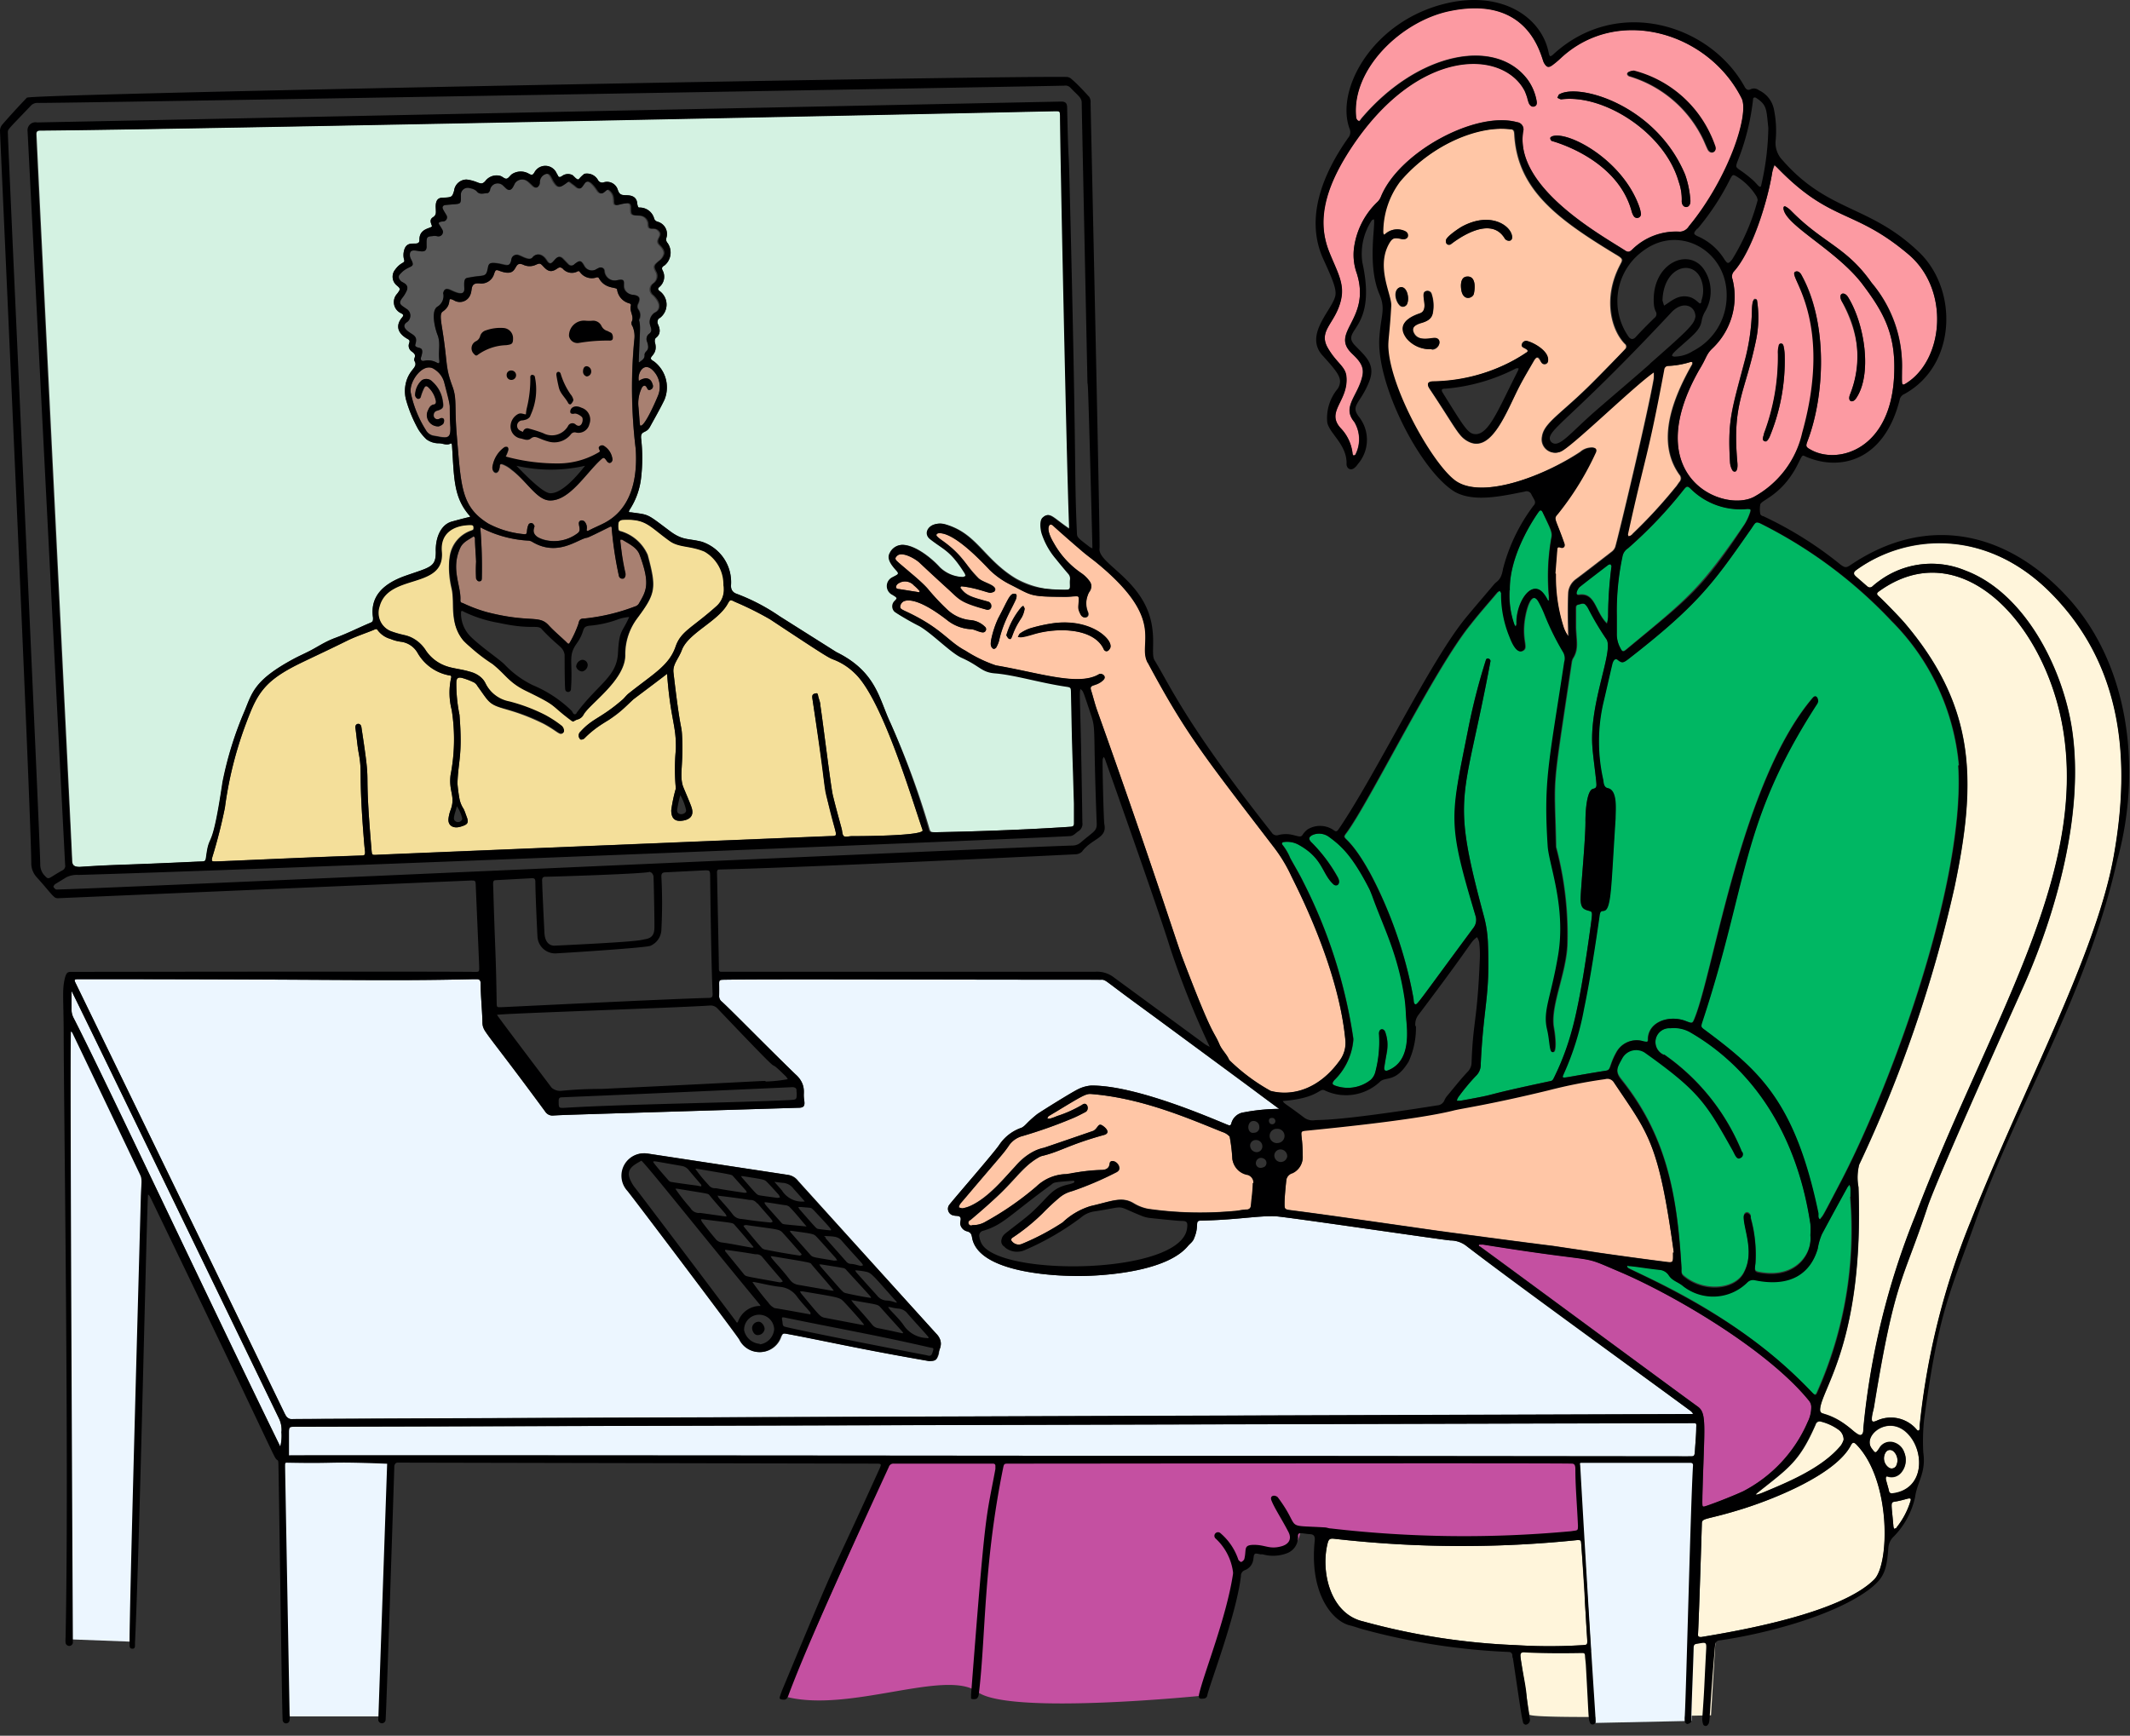
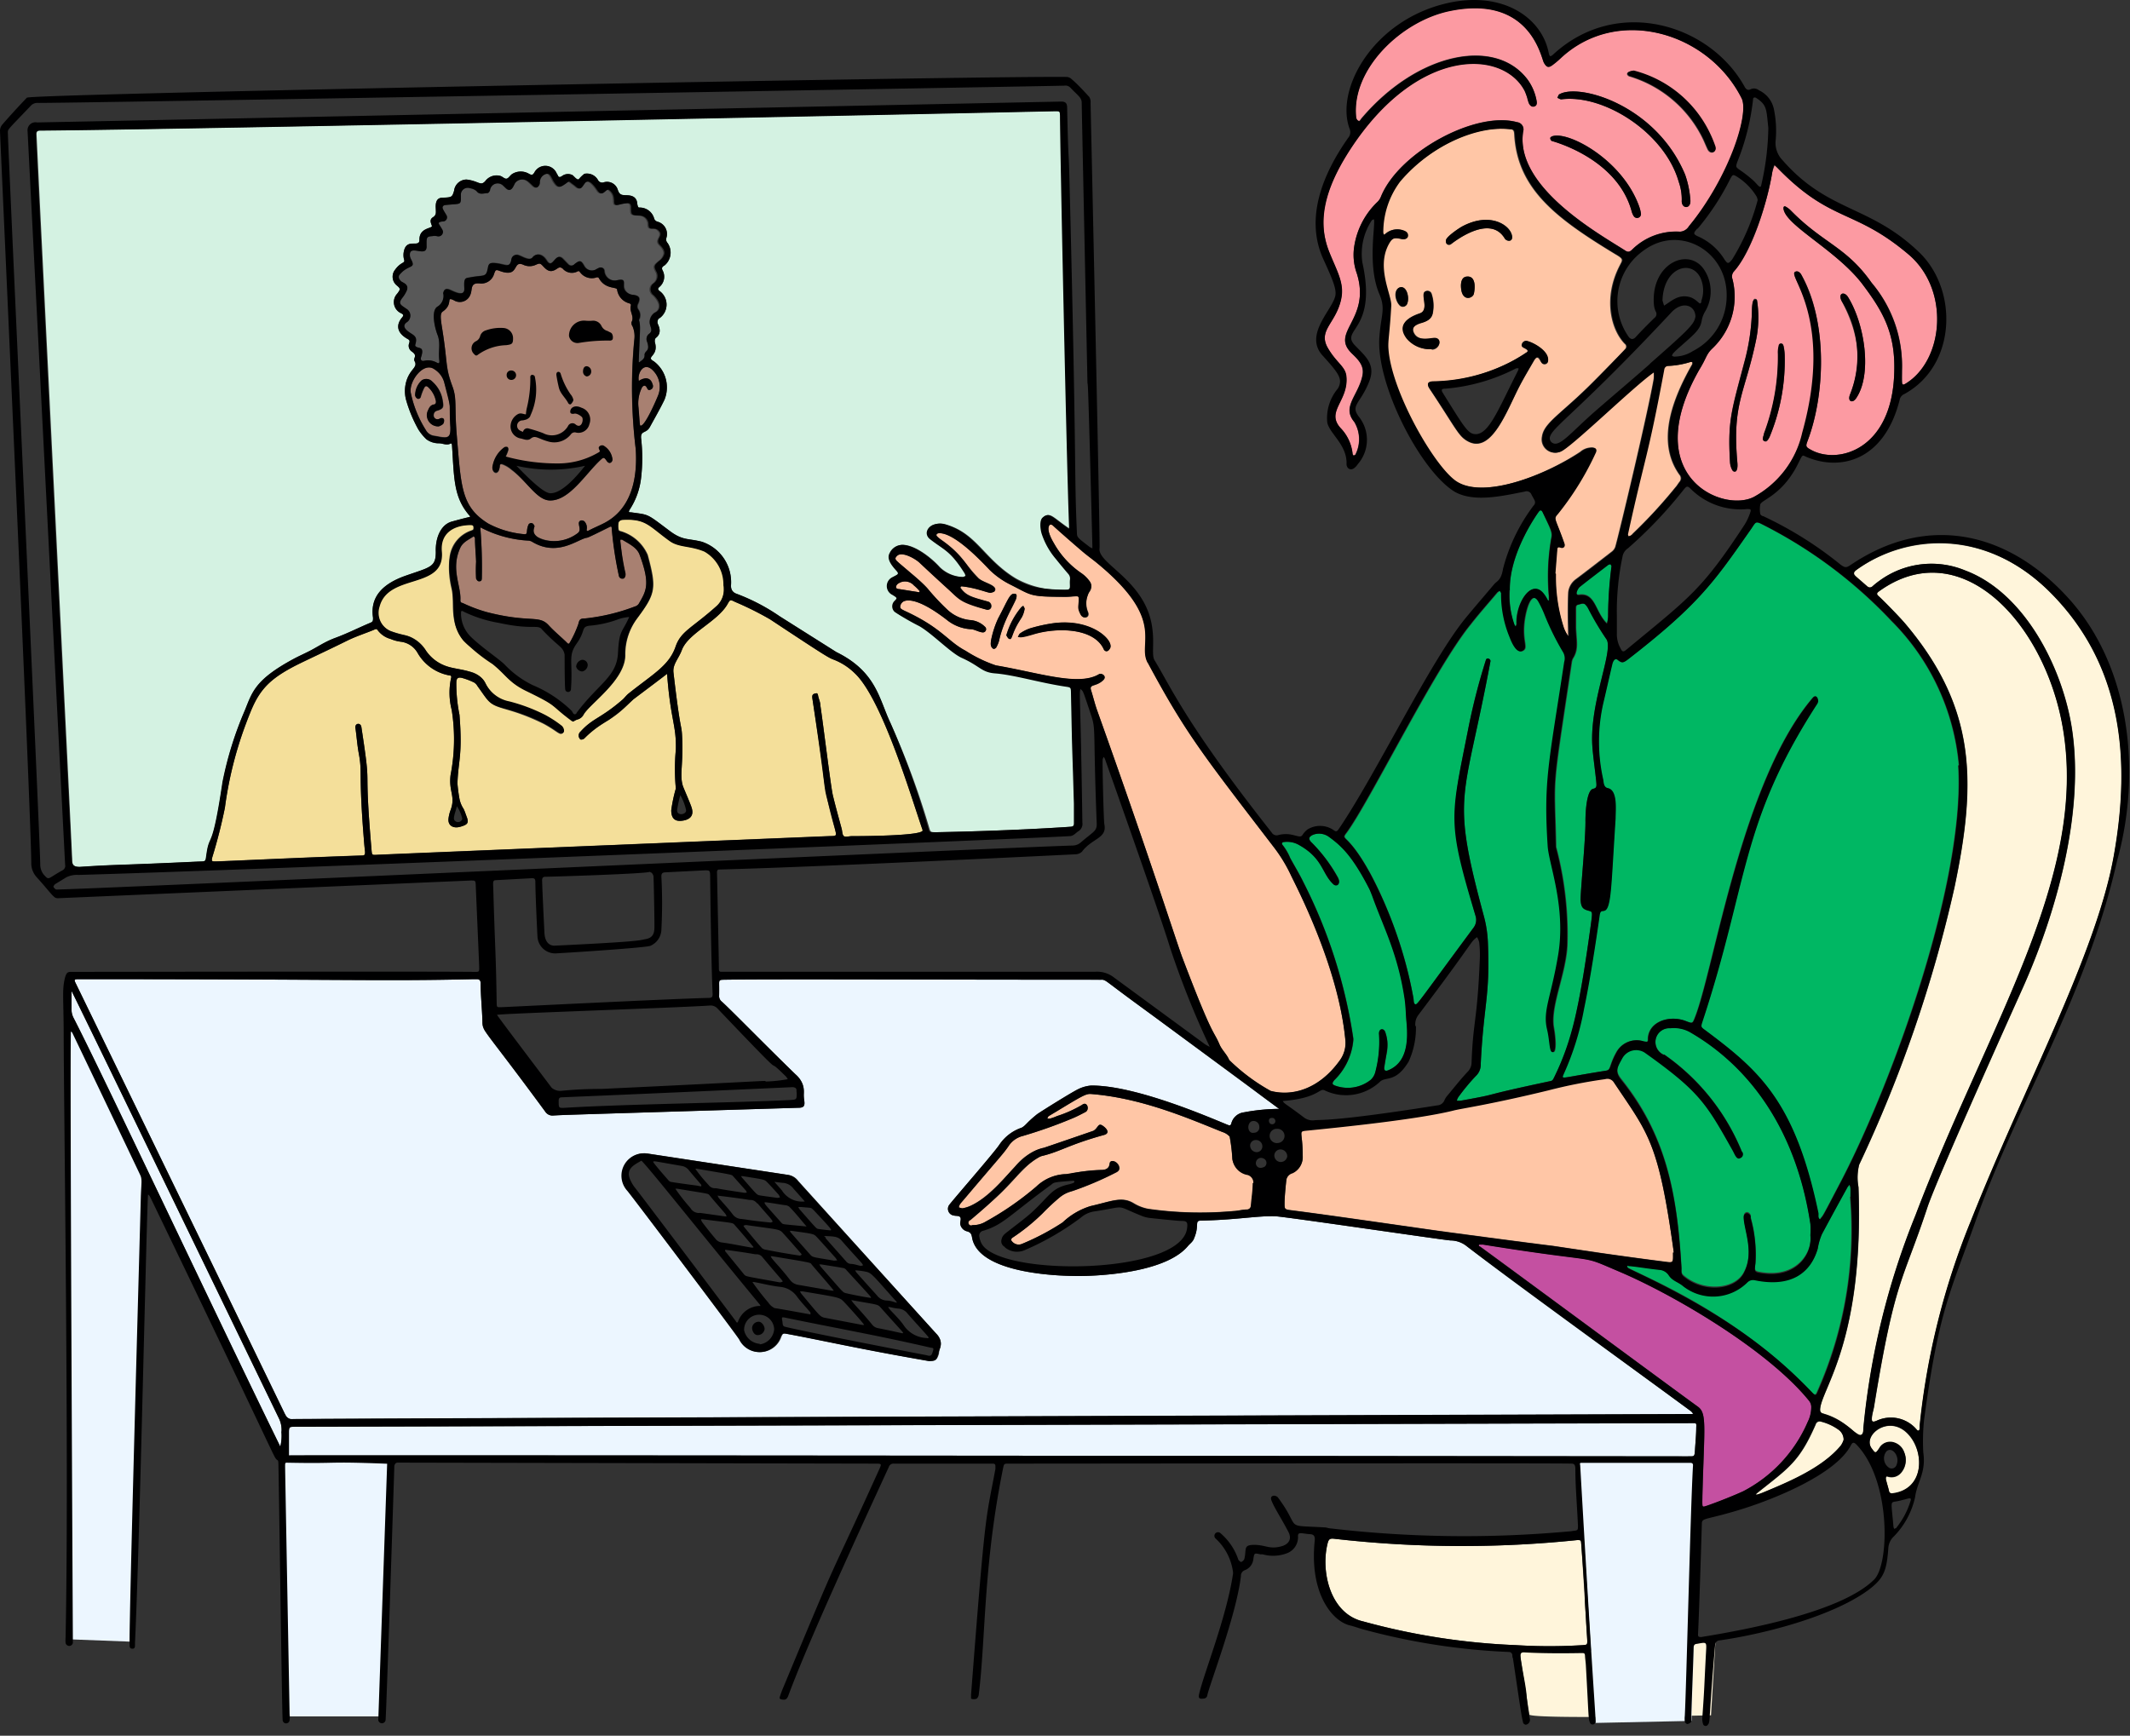
<svg xmlns="http://www.w3.org/2000/svg" width="146" height="119" fill="none">
  <rect width="100%" height="100%" fill="#333333" stroke="none" />
  <path fill="#FFF5DB" d="M104.133 113.096s8.799.446 13.464-.768l-.315 5.272s-11.881.284-12.45-.039l-.699-4.465Zm36.504-72.394c4.78 4.85 5.472 11.205 4.265 17.96-1.206 6.756-6.148 15.824-9.806 25.061a50.653 50.653 0 0 0-3.504 14.041c.003.054.003.108 0 .161 0 .162-.108.208-.2.093a2.307 2.307 0 0 0-2.744-.615c-.284.123-.369.077-.33-.246.038-.323.115-.492.154-.769 1.429-8.776 1.944-8.453 3.65-13.618.684-2.067 6.409-14.755 6.417-14.778 2.367-5.203 4.396-12.296 3.474-18.122-.677-4.219-3.29-9.26-7.301-10.759a6.042 6.042 0 0 0-6.371 1.1.275.275 0 0 1-.196.084.27.27 0 0 1-.196-.085l-.769-.668c-.176-.162-.176-.27 0-.423 3.513-2.536 9-2.92 13.457 1.583Z" />
  <path fill="#FFF5DB" d="M141.406 49.902c1.76 10.26-5.165 20.404-10.099 33.415a51.978 51.978 0 0 0-3.573 14.602c0 .161 0 .4-.161.46-.162.062-.83-.499-1.015-.653a4.186 4.186 0 0 0-1.637-.83c-.13-.053-.161-.146-.154-.292.1-1.414 3.013-4.68 2.629-15.216a3.607 3.607 0 0 1 .046-1.537 91.214 91.214 0 0 0 6.532-19.005c1.499-7.147 1.537-12.25-3.343-18.053-.43-.514-1.644-1.744-1.837-1.905-.192-.162-.13-.239 0-.339 5.595-4.05 11.359 2.137 12.612 9.353Z" />
  <path fill="#00B763" d="M134.258 52.476h-.046c.5 7.685-4.311 21.28-7.946 28.343-1.537 2.943-1.253 2.397-1.537 2.782-.169-.116-.085-.3-.115-.446-1.599-7.64-4.043-9.752-7.747-12.52-.315-.23-.315-.23-.2-.59 3.174-9.63 2.567-13.557 7.816-21.711a.645.645 0 0 0 .115-.246c0-.261-.161-.484-.361-.246-4.865 5.71-6.74 18.506-8.069 21.902-.177.446-.169.438-.63.262-1.084-.43-2.529 0-2.598 1.183 0 .254 0 .254-.292.208a1.583 1.583 0 0 0-1.883.768c-.499.907-.346 1.184-.691 1.237l-2.775.47c-.622.1.331-.439 1.199-4.481.315-1.476.684-3.558 1.122-6.632.077-.584.377 0 .592-.677.215-.676.246-2.02.499-5.963 0-.561.162-1.937-.522-2.083-.277-.054-.292-.338-.323-.576a11.976 11.976 0 0 1 0-5.242c.231-.968.392-1.706.623-2.682.076-.307.23-.415.368-.3.285.231.369.216.669 0 4.795-3.696 5.894-5.233 8.361-8.768.415-.6.362-.769.769-.576a31.732 31.732 0 0 1 8.984 6.686 15.982 15.982 0 0 1 4.618 9.898Z" />
-   <path fill="#FFF5DB" d="M130.739 102.752c.192-.046.276 0 .207.185a5.39 5.39 0 0 1-.945 1.783c0 .053-.108.069-.169.1l-.046-.147c-.146-1.752-.246-1.667.184-1.736.261-.046.515-.116.769-.185Z" />
  <path fill="#FC9AA2" d="M130.816 17.44c2.881 2.437 2.405 7.286-.208 8.87-.177.107-.23.068-.238-.147-.008-.215 0-.538 0-.768a8.684 8.684 0 0 0-2.083-6.01c-1.737-2.475-3.312-2.69-5.51-4.926a1.697 1.697 0 0 0-.377-.292c-.092-.054-.153 0-.153.107.069 1.145 3.581 2.836 5.379 5.165 1.453 1.92 2.306 3.412 2.214 6.11-.146 5.287-3.843 6.309-5.687 5.302-.369-.2-.4-.238-.254-.623 1.268-3.327 1.314-8.4-.438-11.412-.123-.2-.292-.261-.43-.169-.515.338 2.974 3.489.522 11.113a6.834 6.834 0 0 1-3.327 4.304c-2.122 1.114-7.955-1.369-3.728-8.754.477-.768.446-1.014.876-1.422a4.932 4.932 0 0 0 1.376-4.757.534.534 0 0 1 .1-.522c1.237-1.33 2.305-4.758 2.628-6.794.041-.166.098-.329.169-.484.092.092.185.169.269.261 3.612 3.697 5.188 2.705 8.9 5.848Zm-3.612 9.899c1.137-1.622.637-5.08-.531-6.97-.269-.43-.714-.262-.422.3 1.122 2.143 1.452 4.126.568 6.355-.199.522.162.63.385.315Zm-5.91 2.62a13.628 13.628 0 0 0 1.037-5.579c0-.22-.023-.438-.069-.653a.169.169 0 0 0-.323 0 1.767 1.767 0 0 0-.054.56 14.903 14.903 0 0 1-.96 5.465c-.046.138-.192.384 0 .492.192.107.269-.085.369-.285Zm-.922-6.662c.176-.876.2-1.776.069-2.66 0-.107-.093-.176-.192-.146-.1.031-.162.623-.162.769a14.693 14.693 0 0 1-.53 3.573c-.869 3.305-1.137 3.95-.976 6.786.007.2.063.395.161.57.108.153.408.207.346-.5-.369-4.073.53-4.696 1.284-8.392Z" />
  <path fill="#FFF5DB" d="M130.854 98.41c1.076 1.222 1.037 3.758-1.145 3.996a.19.19 0 0 1-.223-.146c0-.115-.154-.553-.223-.838 0-.092 0-.215.123-.176a.865.865 0 0 0 .991-.346 1.309 1.309 0 0 0 .216-1.105 1.307 1.307 0 0 0-.723-.863.86.86 0 0 0-1.068.392c-.246.354-.246.354-.507 0-.677-.914 1.252-2.451 2.559-.914Z" />
-   <path fill="#FFF5DB" d="M129.817 99.532a.84.84 0 0 1 .161.953.35.35 0 0 1-.343.192.358.358 0 0 1-.133-.038.77.77 0 0 1-.262-1.045.358.358 0 0 1 .439-.158c.053.02.1.053.138.096Zm-2.575-.5c2.39 2.436 2.306 8.2 1.222 9.261-2.244 2.236-8.761 3.435-11.858 3.942-.2 0-.223-.054-.215-.208.084-1.636.261-7.523.261-7.546 0-.454.215-.215 2.882-1.061 2.129-.676 6.317-2.351 7.339-4.342.108-.2.2-.215.369-.046Z" />
  <path fill="#00B763" d="M126.804 82.056a27.228 27.228 0 0 1-2.244 13.318c-.115.284-.161.292-.377.07-5.318-5.573-11.673-7.978-12.619-8.554l-.046-.062c-.046-.061.054-.046.085-.054.323 0 .638.077 2.144.262a.83.83 0 0 1 .63.376c.238.361.561.415.915.684a3.364 3.364 0 0 0 4.472-.2.53.53 0 0 1 .508-.153c2.536.46 3.842-.53 4.319-2.16.053-.34.149-.674.284-.991a254.15 254.15 0 0 1 1.768-3.243c.023-.031.084-.1.123-.146.092.192.069.246.069.853h-.031Z" />
  <path fill="#FFF5DB" d="M126.036 98.034a.83.83 0 0 1 .345.691 1.4 1.4 0 0 1-.192.392c-1.268 1.537-3.612 2.506-5.31 3.213a4 4 0 0 1-.415.146.24.24 0 0 1-.1 0 .213.213 0 0 1 .069-.093c2.16-1.729 2.897-2.128 4.027-4.71a.29.29 0 0 1 .135-.175.283.283 0 0 1 .219-.025c.438.11.853.3 1.222.56Z" />
  <path fill="#00B763" d="M124.099 84.615c.146 1.322-.984 2.944-3.274 2.613-.592-.084-.561-.1-.492-.684a9.325 9.325 0 0 0-.323-3.074 1.314 1.314 0 0 1 0-.154c-.138-.33-.476-.269-.484.062 0 .853.769 2.436 0 3.842-.607 1.176-2.759 1.36-4.104.223-.223-.169-.146-.384-.161-.591-.3-5.011-1.022-9.007-4.119-12.88-.461-.577-.292-.838.069-1.492a1.083 1.083 0 0 1 1.537-.384c3.735 2.66 4.204 3.459 6.01 6.686.169.308.276.661.53.546a.267.267 0 0 0 .136-.16.294.294 0 0 0 .011-.107.282.282 0 0 0-.032-.102 14.987 14.987 0 0 0-5.318-6.663h-.061a.955.955 0 0 1-.154-1.636.955.955 0 0 1 .622-.178c.457-.055.919.034 1.322.254 3.943 2.26 7.278 6.494 8.285 13.172.016.236.016.472 0 .707Z" />
  <path fill="#C450A1" d="M124.007 96.05a.69.69 0 0 1 .146.4c0 .363-.085.721-.246 1.046a9.662 9.662 0 0 1-4.435 4.757c-.607.276-1.229.522-1.852.768-.845.308-.914.377-.93.154-.015-.223 0-.4 0-.607.139-4.834.323-5.664-.338-6.148-1.237-.892-13.549-9.99-14.901-10.967a.068.068 0 0 1-.084-.034.07.07 0 0 1-.008-.031.07.07 0 0 1 .008-.032.068.068 0 0 1 .084-.033h.038a.59.59 0 0 1 .2 0c8.554 1.375 6.333.584 9.33 1.86 3.765 1.62 10.206 5.394 12.988 8.868Z" />
-   <path fill="#00B763" d="M119.741 34.878c.216 0 .292 0 .216.23-.094.292-.223.57-.385.83-3.074 4.465-3.796 5.011-8.084 8.561-.239.2-.3.185-.438-.1a1.938 1.938 0 0 1-.239-.968v-1.245a18.372 18.372 0 0 1 .4-4.104.854.854 0 0 1 .384-.491 30.062 30.062 0 0 0 3.843-4.05c.192-.231.246-.239.484 0a4.824 4.824 0 0 0 3.819 1.337Z" />
  <path fill="#FC9AA2" d="M119.38 6.735c.531 1.06-.768 5.44-3.612 8.768a.764.764 0 0 1-.607.377 4.287 4.287 0 0 0-3.289 1.23c-.146.138-.261.2-.453.076-1.66-1.076-7.601-4.326-7.017-8.161a.498.498 0 0 0-.423-.654c-2.874-.806-8.192 2.152-9.337 5.142-.06.134-.146.254-.254.353a5.326 5.326 0 0 0-1.583 3.174c-.065.577.003 1.16.2 1.706.692 2.214-.507 3.297-.768 4.25-.346 1.322 1.475 1.407 1.122 2.851-.323 1.322-1.391 2.06-.538 3.074a2.306 2.306 0 0 1 .076 2.244.261.261 0 0 1-.13.062s-.046-.054-.062-.092a2.981 2.981 0 0 0-.822-1.79c-.976-1.077.354-1.745.4-3.221.038-1.014-.577-1.091-1.26-2.244-.77-1.314.768-1.867.945-3.712.207-2.428-3.336-3.942.607-9.99 4.872-7.455 11.205-6.748 12.119-3.428 0 .077.038.154.062.23.076.239.23.354.399.3.169-.054.2-.184.154-.415a3.526 3.526 0 0 0-.615-1.43c-2.182-2.897-7.493-1.882-11.359 2.652-.053.062-.092.13-.145.185-.054.053-.231-.062-.246-.262-.33-3.281 3.074-6.563 6.37-7.262 5.557-1.176 6.31 3.19 6.502 3.535.192.346.331.354.607.146a5.85 5.85 0 0 0 .523-.438c3.912-3.65 10.159-1.79 12.434 2.744Zm-2.344 3.512c.2.4.646.2.508-.185-.11-.33-.243-.65-.4-.96a7.989 7.989 0 0 0-5.188-4.234c-.338 0-.599.184-.307.368a8.201 8.201 0 0 1 5.111 4.388c.092.208.176.407.276.623Zm-1.76 3.481c-.053.615.677.653.585-.07a6.59 6.59 0 0 0-.354-1.682c-1.983-4.773-7.239-6.271-8.607-5.518-.077 0-.1.161-.154.253.092 0 .192.116.277.1 2.912-.376 7.093 2.306 8.046 5.657.145.404.216.83.207 1.26Zm-2.797.915a2.618 2.618 0 0 0-.131-.515c-1.145-3.167-4.787-5.119-5.902-4.804-.069 0-.169.077-.184.131a.261.261 0 0 0 .092.2s4.511 1.153 5.495 4.857c.029.103.073.201.131.292a.269.269 0 0 0 .499-.162Z" />
  <path fill="#ECF6FF" d="M115.968 97.557c.315 0 .315 0 .3.308 0 .507-.054 1.014-.085 1.537-.031.522-.061.43-.484.445-.599 0-94.903-.1-95.895-.061v-1.599c0-.376.062-.36.377-.369l95.787-.26Zm.077-.592c-.2 0-94.834.276-95.987.346a.484.484 0 0 1-.515-.339c-.061-.13-6.148-12.688-14.348-29.549-.13-.261-.115-.292.185-.292 18.697 0 20.75.146 27.067 0h.238c.176 0 .253.077.261.27 0 .883.1 1.767.123 2.65 0 .692.038.362 4.296 6.148a.592.592 0 0 0 .584.277c.884-.046-.523 0 16.792-.53.346 0 .438-.13.392-.477-.123-.622.207-1.03-.607-1.813-1.983-1.922-4.611-4.611-5.08-5.01a.462.462 0 0 1-.154-.385c.046-1.068-.13-1.084.292-1.091 3.136-.054 14.356 0 25.899 0 .346 0-.576-.554 12.196 8.853a13.48 13.48 0 0 0-2.413.238 1.02 1.02 0 0 0-.868.769c-.046.153-.123.138-.239.092-1.16-.47-6.301-2.72-9.368-2.698a2.373 2.373 0 0 0-.883.246c-.446.208-2.406 1.437-2.813 1.714-.769.607-.769.769-1.068.93-.63.214-1.17.63-1.537 1.183-.392.577-2.951 3.512-3.39 4.066a.46.46 0 0 0 .262.768c.153.046.369 0 .453.115.085.116 0 .285 0 .439a.623.623 0 0 0 .484.538c.238.069.292.192.33.415.423 2.513 6.08 2.697 7.878 2.636 2.06-.07 5.602-.47 6.917-2.045.146-.177.345-.292.43-.545.377-.892 0-1.192.461-1.2 2.482-.053 3.843-.337 5.08-.299.523 0 11.781 1.668 12.042 1.66.405 0 .796.141 1.107.4 2.905 2.16 12.534 9.222 15.316 11.274a.526.526 0 0 1 .185.246Zm-51.644-4.442a.937.937 0 0 0-.238-1.1l-9.445-10.459a1.038 1.038 0 0 0-.692-.415l-9.66-1.468a1.537 1.537 0 0 0-1.33 2.544s7.409 9.806 7.686 10.214a1.537 1.537 0 0 0 2.828-.162c.107-.261.146-.284.415-.23 2.382.438 4.91 1.03 9.752 1.867.438 0 .507-.084.646-.5.005-.097.017-.195.038-.291Z" />
  <path fill="#FFC6A6" d="M115.968 24.825a.19.19 0 0 1 0 .17c-1.353 2.381-2.467 5.294-.869 7.546a.368.368 0 0 1 0 .507c-.092.115-.161.246-.261.354a34.219 34.219 0 0 1-2.936 3.189.45.45 0 0 1-.322.184l-.039-.13c1.199-5.48 1.337-5.119 2.49-11.297a.285.285 0 0 1 .3-.262 5.788 5.788 0 0 0 1.537-.269c0-.015.092-.015.1.008Zm-1.237 61.043h-.054c0 .576.046.7-.346.653a284.46 284.46 0 0 1-4.811-.653c-6.148-.907.822.084-10.098-1.376-1.537-.2-8.016-1.16-11.013-1.537-.376-.054-.361-.107-.361-.507s.115-1.537.13-1.621a.576.576 0 0 1 .416-.43 1.215 1.215 0 0 0 .699-1.184c0-1.683-.33-1.676.253-1.737 2.306-.23 7.624-.769 10.083-1.384.554-.146 2.39-.376 6.51-1.383a32.548 32.548 0 0 1 3.888-.768.515.515 0 0 1 .592.222c2.352 3.559 3.051 4.066 4.112 11.705Zm-1.384-60.374a3.06 3.06 0 0 1 0 .469c-.468 2.643-2.39 10.674-2.636 11.527a.71.71 0 0 1-.23.316c-.815.63-1.629 1.26-2.452 1.882a1.275 1.275 0 0 0-.545.945c-.069 1.169 0 2.79 0 2.967a2.29 2.29 0 0 1-.338-.66 11.368 11.368 0 0 1-.523-3.636h-.038c.046-.546.084-1.091.13-1.637 0-.146.046-.215.231-.146.184.07.338-.077.261-.284-.63-1.799-.768-1.66-.446-2.03a19.505 19.505 0 0 0 2.613-4.241c.054-.185 0-.27-.223-.292a1.215 1.215 0 0 0-.845.3c-2.528 1.683-6.532 3.196-8.454 2.074-1.49-.883-4.526-6.148-4.734-9.114-.046-.584.085-1.015.193-2.959.046-.73-1.03-2.574-.193-4.18.246-.462.377-.53.9-.408.522.123.576-.392.245-.538a1.199 1.199 0 0 0-1.314.177l-.13.084a.438.438 0 0 1-.054-.169 5.787 5.787 0 0 1 1.153-3.481c1.783-2.106 4.926-3.927 7.562-3.597.253 0 .292.1.307.37.215 3.757 2.905 5.755 6.917 8.192.599.345.507.392.315.768-1.168 2.252-.6 4.419.338 5.38a.232.232 0 0 1 .069.307c0 .054-1.99 2.067-2.305 2.375-2.098 2.105-3.313 2.728-3.436 3.68a.913.913 0 0 0 1.238 1.038c.707-.276 5.087-4.572 6.424-5.479Zm-7.231-.769c0-.676-1.03-1.26-1.46-1.344a.292.292 0 0 0-.346.215c-.069.207.154.261.269.33.115.07.207.162 0 .27-.389.261-.795.497-1.214.706a12.007 12.007 0 0 1-5.119 1.268c-.392 0-.468.177-.246.507 1.83 2.767 1.968 3.244 2.629 3.597 1.621.868 2.666-2.136 3.527-3.789.284-.545.6-1.076.907-1.606.077-.13.177-.33.292-.353.115-.023.215.23.315.353a.246.246 0 0 0 .446-.161v.007Zm-2.974-8.369c.123.192.515.254.507-.092 0-.768-1.453-1.806-3.443-.722-.169.092-1.084.714-1.099.953-.015.238.154.338.323.269.023-.008 2.643-2.19 3.712-.415v.007Zm-2.114 3.781c.123-.607.054-1.237-.507-1.168-.323.039-.415.392-.369.823.085.914.815.66.876.338v.007Zm-2.89 3.843c.577 0 .77-.838.124-.768-.462.046-1.046.092-1.3-.331-.253-.423 0-.63.508-.768.507-.139.707-.316.769-.769.062-.394.03-.797-.093-1.176a.3.3 0 0 0-.36-.23c-.523.115.253 1.314-.47 1.537-.86.292-1.537.814-.868 1.721a2.06 2.06 0 0 0 1.69.746v.038Zm-1.72-3.074c.245-.392 0-1.345-.47-1.191-.468.154-.338.914 0 1.245a.307.307 0 0 0 .47-.07v.016Z" />
  <path fill="#00B763" d="M110.427 38.658h-.146c-2.183 1.675-2.09 1.598-2.183 1.844-.092.246 0 .27.17.246 1.106-.13 1.068 1.176 1.882 1.967a3.13 3.13 0 0 0 .077-.46c.011-1.183.096-2.364.254-3.536a.27.27 0 0 0-.054-.061Zm-.3 5.188c.469.815-1.16 4.296-.984 7.255.047.769.293 2.428.285 2.72-.008.293-.223.208-.338.316-.346.292-.423 1.598-.415 2.213 0 1.345-.362 4.926-.331 5.38.031.453.146.591.484.691.339.1.346 0 .208 1.03-.361 2.62-.669 4.465-.968 5.856a17.095 17.095 0 0 1-1.537 4.55c-.077.153-.108.238-.254.26-5.518 1.177-2.974.77-6.148 1.346-.089.011-.18.011-.27 0a.767.767 0 0 1 .085-.223c.368-.51.768-.995 1.199-1.453a1.082 1.082 0 0 0 .354-.853c.2-4.111.645-4.557.492-8.292a8.199 8.199 0 0 0-.277-1.829c-2.306-8.561-1.368-7.739.453-17.491 0-.162-.238-.246-.307-.1a43.413 43.413 0 0 0-1.237 4.841c-1.207 6.064-1.3 6.202.53 12.765a.854.854 0 0 1-.146.769c-3.689 4.988-3.843 5.28-3.98 5.257-.14-.023-.116-.262-.14-.408a27.15 27.15 0 0 0-1.121-4.311c-.646-1.921-2.021-5.157-3.45-6.579-.185-.184-.185-.215 0-.445 1.613-2.19 6.024-11.236 8.507-14.287.599-.768 1.229-1.475 1.852-2.213a.909.909 0 0 1 .161-.1c.115.154.115.2.108.277.002.996.197 1.983.576 2.905.161.422.492 1.152.891.93.4-.223-.046-.615.108-1.953.108-.922.492-2.22.968-1.421.167.29.311.594.431.907a18.13 18.13 0 0 0 1.283 2.59.858.858 0 0 1 .062.653c-1.046 6.916-1.422 8.115-1.13 12.626.084 1.253 1.268 4.173.715 7.47-.485 2.874-1.053 3.781-.769 5.042.223.906.138 1.744.454 1.583.146-.07.161-.769 0-1.683-.246-1.46.822-3.612.922-5.61a23.13 23.13 0 0 0-.769-6.748c-.115-5.31-.33-3.266 1.068-12.634a.832.832 0 0 1 .093-.308c.407-.622.23-1.221.2-2.113v-1.283c0-.131 0-.254.169-.285.169-.03.338-.138.491 0 .085.086.155.184.208.292.359.725.764 1.426 1.214 2.098Z" />
  <path fill="#FFF5DB" d="M108.798 112.488c0 .269 0 .269-.292.3a36.568 36.568 0 0 1-4.611 0 46.206 46.206 0 0 1-10.444-1.621c-2.306-.523-2.936-3.489-2.444-5.38.069-.269.169-.323.438-.292 5.534.634 11.12.665 16.661.092.254 0 .261 0 .277.246.084 1.099.392 6.187.415 6.655Z" />
  <path fill="#00B763" d="M106.331 36.852a14.933 14.933 0 0 0-.177 4.027v.238a.248.248 0 0 1 0 .077s-.077 0-.092-.053a2.39 2.39 0 0 0-.231-.377c-.868-1.176-1.967.622-1.898 2.036a.463.463 0 0 1-.061.17 1.17 1.17 0 0 1-.085-.131 6.327 6.327 0 0 1-.292-2.383c-.046-2.559 1.898-5.256 1.99-5.379.093-.123.185-.115.262.046.499 1.122.653 1.345.584 1.73Zm-9.906 33.254c.123 1.352 0 2.766-1.268 3.273-.185.077-.292 0-.262-.215.054-.353.108-.714.185-1.068a2.79 2.79 0 0 0-.108-1.306c-.084-.316-.445-.308-.438.076a8.179 8.179 0 0 1-.261 2.667 1.092 1.092 0 0 1-.307.5 2.529 2.529 0 0 1-2.383.415c-.277-.092-.292-.17-.115-.392a4.38 4.38 0 0 0 1.299-2.69.867.867 0 0 0 0-.2 34.852 34.852 0 0 0-3.428-10.705c-.269-.553-.592-1.084-.891-1.63a3.618 3.618 0 0 0-.523-.899c-.1-.107-.046-.2.108-.207.36-.043.726.035 1.037.223 1.637.922 1.537 1.983 2.36 2.705a.254.254 0 0 0 .245 0 .307.307 0 0 0 .116-.23.845.845 0 0 0-.116-.339 10.672 10.672 0 0 0-1.76-2.313c-.246-.23-.23-.392.085-.538a1.129 1.129 0 0 1 1.107.154 6.147 6.147 0 0 1 1.537 1.483 14.81 14.81 0 0 1 1.437 2.544c1.022 2.628 1.821 4.334 2.228 7.093.062.53.062 1.068.116 1.599Z" />
  <path fill="#FFC6A6" d="M92.221 71.296a2.02 2.02 0 0 1-.353 1.376c-1.422 2.013-3.282 2.52-4.765 2.129a13.065 13.065 0 0 1-2.844-2.121c-.161-.393-.5-.677-.668-1.076-.438-1.023-.423-.362-2.536-5.926-.362-.937-2.221-6.809-5.849-16.968-.161-.454-.269-.922-.415-1.376-.146-.453.323-.215.83-.692.292-.276-.107-.515-.292-.407-1.398.838-4.119-.108-7.062-.607a9.217 9.217 0 0 1-2.083-1.014c-1.207-.63-1.614-1.537-4.042-2.675-.37-.169-.423-.215-.439-.315a.446.446 0 0 1 .262-.407c.4-.162 1.299 0 2.997 1.33.46.354 1.018.56 1.599.591.192 0 .56.208.768.215a.224.224 0 0 0 .262-.223.224.224 0 0 0-.04-.123 1.583 1.583 0 0 0-1.09-.5 2.674 2.674 0 0 1-1.537-.722 15.645 15.645 0 0 1-1.338-1.429 10.688 10.688 0 0 0-1.145-1.06c-1.022-.907-1.252-.923-.914-1.207.338-.285 1.314.276 1.537.5.676.637 1.352 1.26 2.036 1.882.287.299.613.557.969.769.525.23 1.067.42 1.621.569.346 0 .354-.423.092-.554-1.198-.33-1.537-.407-1.944-.968 0 0 .062-.1.077-.092 1.06.1 1.883.491 2.029.445.146-.046.23-.061.261-.138.2-.407-.868-.553-1.16-.9-.946-.96-1.038-1.536-2.406-2.512-.153-.108-.492-.346-.438-.43a.2.2 0 0 1 .146-.1c1.03-.085 2.805 1.775 3.52 2.528.392.387.843.709 1.337.953 1.591.853 1.537.853 3.774.891.768 0 1.006-.169.999.146 0 .554-.131.592.13 1.084.177.33.653.184.477-.215a1.538 1.538 0 0 1 .061-1.322.607.607 0 0 0 0-.83 2.306 2.306 0 0 0-.522-.492 6.063 6.063 0 0 1-1.883-2.06c-.115-.192-.577-.983-.277-1.268.123-.123.284.116.384.2.623.53 1.222 1.076 1.845 1.607.276.238.584.46.876.691 5.003 4.058 2.866 5.587 3.627 6.97 2.62 4.88 3.774 6.295 8.661 12.673a10.46 10.46 0 0 1 1.145 1.883c.231.569 3.205 6.133 3.72 11.297ZM76.082 44.452c.3-.515-1.199-2.013-3.796-1.737-.567.078-1.127.198-1.675.361-.24.08-.469.194-.677.339-.084.046-.115.169-.169.253.09.015.18.015.27 0a9.67 9.67 0 0 0 .814-.2c1.614-.453 4.142-.445 4.81 1.046.024.1.239.284.423-.062Zm-5.856-2.72c0-.054-.053-.139-.084-.2a.461.461 0 0 0-.154.107 5.288 5.288 0 0 0-1.014 1.914c.061.092.107.2.184.238.077.039.184-.061.215-.161.423-1.153.738-1.16.861-1.898h-.008Zm-.56-.769c0-.1.053-.23-.1-.254-.347-.061-.462.385-1.153 1.699a6.644 6.644 0 0 0-.492 1.537c0 .238-.046.415.176.553.047 0 .162-.054.193-.115.086-.146.15-.304.192-.469.239-.95.608-1.864 1.099-2.713a.768.768 0 0 0 .092-.238h-.008ZM85.45 80.48a.547.547 0 0 1 .47.615s0-.1-.139 1.537a.285.285 0 0 1-.277.284c-.322 0-.637.1-.96.108a25.223 25.223 0 0 1-5.84-.154 2.95 2.95 0 0 1-1-.392c-.83-.484-1.537-.115-2.92.2a4.872 4.872 0 0 0-1.945 1.13 17.055 17.055 0 0 1-2.758 1.46.584.584 0 0 1-.7-.146c-.1-.1-.084-.17 0-.254a13.79 13.79 0 0 0 2.09-1.69c.363-.376.746-.733 1.145-1.069.271-.227.593-.385.938-.46a23.053 23.053 0 0 0 2.936-1.253c.146-.07.284-.17.246-.37-.077-.399-.623-.599-.654-.245-.03.353-.3.43-.568.43a9.574 9.574 0 0 0-2.037.239c-.115.03-.234.046-.353.046a2.974 2.974 0 0 0-2.067.853 20.57 20.57 0 0 1-3.459 2.397c-.277.17-.597.255-.922.246a.185.185 0 0 1-.254-.061.192.192 0 0 1 .108-.284c.66-.585 1.337-1.153 1.983-1.76.891-.823 2.029-2.352 2.882-2.629 1.314-.307 1.806-.768 4.296-1.452.376-.115.207-.407-.116-.63-.323-.223-.3.169-.638.353a321.8 321.8 0 0 1-3.381 1.16c-.795.2-1.5.664-1.998 1.315-.922 1.006-2.306 2.605-3.59 2.835-.076 0-.168-.038-.253-.06.046-.224.116-.262.438-.647 2.621-3.074 2.575-2.989 2.96-3.535.222-.356.575-.612.983-.714a32.41 32.41 0 0 0 3.366-1.191c.323-.131.63-.293.938-.454.307-.161.115-.769-.231-.492-.54.321-1.115.58-1.714.769-.159.071-.323.13-.492.177a.769.769 0 0 1-.184 0c.1-.193-.062-.077.569-.454 1.713-1.037 2.06-1.253 2.397-1.237 3.474.269 6.648 1.644 9.03 2.605.194.059.369.167.507.315.096.508.158 1.021.185 1.537a1.268 1.268 0 0 0 .984 1.022Z" />
  <path fill="#D4F2E2" d="M73.685 56.434c0 .177-.054.231-.223.246-4.38.3-9.222.377-9.222.377-.492 0-.454 0-.569-.384a56.153 56.153 0 0 0-2.651-7.14c-.769-1.629-1.007-3.512-3.69-4.826l-3.895-2.46a13.221 13.221 0 0 0-2.798-1.475c-.353-.13-.53-.215-.53-.653a2.92 2.92 0 0 0-2.006-2.974c-.96-.246-1.314-.062-2.236-.769-1.576-1.183-1.353-1.068-2.606-1.245-.146 0-.207 0-.084-.207.42-.65.683-1.39.768-2.16.104-.9.104-1.811 0-2.712-.046-.554.354-.308.6-.769.346-.615.691-1.23.999-1.867a2.23 2.23 0 0 0-.723-2.636c-.614-.339.37-.33.062-1.338 0-.13 0-.192.07-.269.499-.368.145-.906.122-1.006-.023-.1 0-.308.154-.362a1.146 1.146 0 0 0 0-1.836c-.085-.07-.192-.13-.046-.277a.914.914 0 0 0 .23-1.16c-.084-.17 0-.254.139-.33a1.137 1.137 0 0 0 .207-1.538.353.353 0 0 1-.077-.361.869.869 0 0 0-.615-1.099.339.339 0 0 1-.222-.2 1.022 1.022 0 0 0-1.038-.768c-.115 0-.123-.33-.154-.438-.115-.354-.43-.4-.714-.408-.285-.007-.477 0-.592-.376a.768.768 0 0 0-.938-.515.33.33 0 0 1-.43-.17.868.868 0 0 0-.922-.407 2.4 2.4 0 0 0-.377.362c-.107.115-.369-.246-.446-.277a.683.683 0 0 0-.714.07c-.154.107-.239.084-.3-.085 0 0-.054-.07-.062-.1a.845.845 0 0 0-1.536-.046c-.131.192-.185.161-.346.084a1.107 1.107 0 0 0-1.16 0c-.147.092-.247.292-.385.323-.138.03-.277-.138-.43-.185a.968.968 0 0 0-1.038.354c-.338.369-.446 0-1.276-.108a.86.86 0 0 0-.86.769c-.131.438-.154.453-.769.476-.315 0-.53.146-.484.769 0 .215.061.407-.192.569-.254.16-.154.376-.077.584.077.207-.876.1-.853.976 0 .553-.853-.131-1.053.722a1.145 1.145 0 0 0 0 .623c.092.276-.223.146-.607.683a.768.768 0 0 0 .092 1.076c.292.246.27.27.046.577a.838.838 0 0 0 .27 1.345c.16.084.184.146.06.292-.414.492-.384 1.045.393 1.475.13.07.146.139.092.292a.476.476 0 0 0 .192.569c.415.292.077.415.177.645.1.231.046.37-.108.561a2.306 2.306 0 0 0-.46 2.137 9.4 9.4 0 0 0 .83 1.99c.153.25.34.477.552.677.251.185.557.283.869.276.261 0 .546.177.815 0 .03.02.055.05.069.085.153 2.305.1 3.589 1.183 4.85.115.122.054.107-.061.137-.338.077-.815.208-1.153.3-.769.23-1.114 1.168-1.076 2.075 0 1.053-.377 1.038-2.083 1.637-1.437.507-2.451 1.36-2.22 2.874 0 .223 0 .277-.216.362-.768.322-1.537.714-2.352 1.014-.814.3-1.29.676-1.952.991-.307.154-.622.3-.93.462-2.605 1.406-2.797 2.22-3.38 3.635a23.992 23.992 0 0 0-1.469 4.803c-.714 4.818-.876 3.443-1.091 4.888-.1.63 0 .537-.66.568-5.757.27-5.38.185-8.04.361-.36 0-.53-.092-.53-.468 0-.6-2.305-46.603-2.444-49.784 0-.177.093-.246.246-.246 8.608-.054 66.753-1.284 69.612-1.33.323 0 .33 0 .338.338 0 1.875.446 23.447.615 27.959.008.112.008.225 0 .338-1.145-.769-1.33-1.192-1.814-.769a.4.4 0 0 0-.108.192c-.061.297-.045.604.047.892a5.15 5.15 0 0 0 .968 1.737c1.245 1.537.93.937.968 1.713 0 .339 0 .423-.315.415a6.225 6.225 0 0 1-3.42-.768c-2.182-1.314-2.651-3.074-4.803-3.704a1.26 1.26 0 0 0-.768 0c-.492.153-.692.676-.285.999.976.768 1.384.768 2.383 2.36.025.056.045.115.061.176-.069 0-.146.077-.207.069a2.375 2.375 0 0 1-1.591-.669c-.477-.538-1.606-1.498-2.52-1.537a.953.953 0 0 0-.885.554c-.238.415.146.876.47 1.23.138.16.13.207-.047.307l-.246.13a.669.669 0 0 0 0 1.2c.369.222.338.222.17.407a.515.515 0 0 0 0 .768c.307.27 1.029.538 1.682.93.9.523 2.114 1.798 2.874 2.16 1.284.576 1.414 1.014 2.306 1.075 1.299.123 3.074.646 4.826.907.37.054.377.054.384.415.108 5.38.062 2.652.2 7.616.046.5.023.945.039 1.383Z" />
  <path fill="#F4DF9A" d="M63.24 56.91c.147.408-4.41.416-4.864.416-.177 0-.415.084-.53 0-.116-.085-.108-.331-.154-.508-.208-.768-.423-1.537-.607-2.305-.139-.592-.676-5.003-.853-6.148 0-.223-.108-.438-.154-.661 0-.1-.069-.185-.184-.162-.23.039-.239.17-.2.4.192 1.276.653 4.227.768 5.38.162 1.189.419 2.363.769 3.512.123.484.123.476-.361.484 0 0-30.68 1.26-31.033 1.283-.353.023-.338 0-.369-.315-.576-6.747.054-3.52-.699-8.453-.046-.308-.453-.277-.407.069.084.576.123 1.168.23 1.744.246 1.322 0 1.237.3 5.264.046.492.07.984.13 1.476 0 .17 0 .254-.184.261-3.98.131-9.49.4-10.06.408-.253 0-.292 0-.23-.277.346-1.12.636-2.256.868-3.404a25.58 25.58 0 0 1 1.384-5.595c.73-1.93 1.03-2.844 3.266-4.05.446-.239 1.821-.853 3.796-1.837.577-.277 1.184-.477 1.776-.715.092-.046.169-.077.23 0 .222.307.542.529.907.63.234.096.48.16.73.192a1.539 1.539 0 0 1 1.122.769 3.16 3.16 0 0 0 2.175 1.537c.123 0 .154.077.115.192a4.727 4.727 0 0 0 .046 2.175 12.818 12.818 0 0 1-.077 4.457c-.146 1.122.362 1.484 0 2.406-.073.195-.122.4-.146.607-.038.469.338.676.815.538.477-.138.6-.246.438-.669-.061-.161-.138-.4-.215-.553a1.938 1.938 0 0 1-.284-.692c-.065-.35-.111-.704-.139-1.06.054-1.63.361-1.906.139-4.704a10.55 10.55 0 0 1-.216-2.19c0-.338.131-.415.461-.315.265.077.522.177.769.3a.723.723 0 0 1 .23.254c.231.315.439.645.684.937.623.723 1.368.43 3.843 1.645.976.53 1.091.814 1.314.63.1-.077.054-.307-.084-.453a7.832 7.832 0 0 0-1.176-.77 12.036 12.036 0 0 0-2.429-.914 2.307 2.307 0 0 1-1.614-1.283 1.6 1.6 0 0 0-1.13-.807c-.875-.277-2.097-.161-2.943-1.422a2.306 2.306 0 0 0-1.537-1.091c-.31-.07-.616-.16-.914-.269a1.368 1.368 0 0 1-.769-1.698c.623-2.306 4.496-1.13 4.265-3.766-.107-1.23.77-1.798 1.953-1.814.123 0 .238 0 .245.177.008.177-.038.17-.176.223a2.198 2.198 0 0 0-1.453 1.79 5.926 5.926 0 0 0 .139 2.222c.153.768 0 1.39.207 2.305.151.667.55 1.252 1.114 1.637 1.176 1.053 1.537 1.053 2.429 2.044 1.145 1.13 2.152 1.145 3.312 2.067.384.3.37.346 1.222.976 0 0 .115.054.138 0 .066-.039.136-.072.208-.1a.638.638 0 0 0 .415-.3c.353-.722 2.851-2.358 2.867-4.088a4.119 4.119 0 0 1 .814-2.536c1.268-1.706 1.345-2.052.722-4.357a2.906 2.906 0 0 0-1.875-1.63c-.046 0-.115-.06-.115-.092-.03-.17-.03-.344 0-.514a.354.354 0 0 1 .277-.177c1.637-.07 1.821.43 3.25 1.452.63.461 1.4.308 2.383.723a2.667 2.667 0 0 1 1.299 2.566 1.46 1.46 0 0 1-.492 1.176c-1.714 1.537-2.46 1.722-2.828 2.805-.454 1.3-1.537 1.86-3.22 3.205-.162.123-.285.315-.446.446-1.491 1.283-2.014 1.23-2.844 2.16a.354.354 0 0 0 0 .545.323.323 0 0 0 .27-.085c.952-1.053 1.974-1.175 3.073-2.444.146-.153 1.537-1.152 2.59-1.974.23 3.15.646 3.52.6 5.195-.085.886-.085 1.78 0 2.666-.142.489-.247.987-.315 1.491 0 .5.2.769.691.723.492-.047.892-.277.715-.869-.077-.284-.561-1.368-.615-1.537-.23-.768.046-1.483-.046-3.358-.046-.968-.1-.146-.592-4.396-.069-.561.338-.93.57-1.537.43-1.168 2.45-1.952 3.135-3.159.176-.307.176-.322.514-.153.826.35 1.63.75 2.406 1.198 3.843 2.544 4.02 2.636 4.35 2.76.54.208 1.031.524 1.444.93 1.891 1.76 3.912 8.607 4.658 10.758Z" />
  <path fill="#FFC6A6" d="M63.018 40.526v.07a.084.084 0 0 1-.077 0l-1.299-.208c-.107 0-.246-.039-.223-.17a.345.345 0 0 1 .185-.23.815.815 0 0 1 1.045.154c.132.118.256.247.369.384Z" />
  <path fill="#585858" d="M45.165 16.817c.223.223.33.408.3.608a.86.86 0 0 1-.346.476c-.338.284-.4.361-.207.73a.607.607 0 0 1-.177.807.498.498 0 0 0 0 .822c.622.615.415 1.053.1 1.184a.768.768 0 0 0-.261.884c.076.23.146.4-.108.576a.453.453 0 0 0-.115.515c.253.722-.192.569-.17.953 0 .223-.184.323-.307.423-.123.1-.061 0-.092 0 0-.116 0 .176.062-1.691a3.891 3.891 0 0 0 0-1.007c0-.061-.054-.138 0-.184a.67.67 0 0 0-.07-.715.385.385 0 0 1 0-.377c.177-.384.085-.553-.33-.607a.64.64 0 0 1-.646-.653c0-.384-.046-.438-.438-.354a.707.707 0 0 1-.891-.614.254.254 0 0 0-.37-.23c-.091 0-.16.091-.253.13a.591.591 0 0 1-.768-.277c-.223-.384-.3-.392-.669-.1a.292.292 0 0 1-.407 0l-.354-.369c-.56-.591-.714.769-1.13.1-.337-.538-.768-.492-.975-.223-.208.27-.692-.061-.93-.138a.361.361 0 0 0-.523.308c-.13.614-.384.268-1.23.215-.284 0-.338.076-.384.36-.13.67-.269.439-1.268.639-.253.046-.384 0-.338.722.046.723-.86.146-1.084.085-.222-.062-.322 0-.368.26a.854.854 0 0 1-.446.954c-.438.3-.17 1.422 0 1.883.261.638.046 1.091.146 1.844 0 .177-.062.162-.184.1a1.222 1.222 0 0 0-.854-.123c-.192.046-.276-.07-.215-.253.27-.815-.23-.523-.4-.769-.069-.108.224-.461-.192-.768-.207-.146-.86-.485-.438-.823a.546.546 0 0 0 0-.945c-.392-.277-.599-.338-.26-.769.122-.154.223-.325.299-.507.138-.438-.3-.5-.423-.63s-.215-.3-.054-.461c.6-.684 1.107-.361.769-1.007a.684.684 0 0 1-.092-.292c-.039-.822 1.222.254 1.145-.676a2.017 2.017 0 0 0 0-.2c0-.354.038-.423.4-.438a.87.87 0 0 1 .314 0 .307.307 0 0 0 .362-.453c-.07-.131-.154-.246-.23-.377-.078-.13.16-.17.268-.177a.276.276 0 0 0 .238-.446c-.077-.138-.169-.269-.23-.407-.062-.138 0-.246.153-.269.953-.107 1.061 0 1.076-.392v-.276a.476.476 0 0 1 .646-.485.846.846 0 0 1 .423.185c.215.292.484.154.768.146.054 0 .139-.115.162-.192a.531.531 0 0 1 .914-.308l.177.17c.174.168.328.153.46-.047.041-.066.077-.136.108-.207a.608.608 0 0 1 .769-.3c.323.154.553.63.769.477a.431.431 0 0 0 .16-.3.584.584 0 0 1 .316-.561c.415-.208.438.2.692.569.253.368.384.307.676.115.292-.192.269-.27.438-.13.17.138.238.168.346.268.338.308.438 0 .592-.192a.291.291 0 0 1 .23-.154c.285 0 .63.584.7.669.345.438.553-.261.768-.077.646.492 0 1.191.722.984.177-.046.357-.077.538-.092.162 0 .223.076.239.245 0 .585 0 .585.622.608a.607.607 0 0 1 .569.553c0 .576.338.184.653.438.484.4-.269.63.138 1.037Z" />
  <path fill="#A88071" d="M44.804 25.448a1.584 1.584 0 0 1 .315 1.636c-.115.293-.9 2.13-1.206 2.099-.077 0-.077-.208-.146-1.238-.064-.474.02-.957.238-1.383.084-.138.23-.177.322 0 .093.177.123.215.277.146.154-.07.162-.2.123-.346-.1-.377-.423-.56-.938-.223-.122-.553.354-1.43 1.015-.691Zm-.96 12.58c.768 2.06.438 2.506-.062 3.382a.46.46 0 0 1-.261.177c-1.11.424-2.27.7-3.45.822-.293 0-.354.069-.423.376a7.31 7.31 0 0 1-.585 1.269c-.046.1-.107.122-.207 0-.407-.393-.86-.769-1.222-1.161-.684-.769-1.268-.154-4.257-.922a10.173 10.173 0 0 1-1.668-.63c-.085 0-.154-.062-.146-.193.054-.999-.684-2.144 0-3.604.192-.392.576-.538.907-.768 0 0 .092.076.092.115 0 .546.061 1.091.077 1.63-.022.386-.022.773 0 1.16.054.077.092.192.238.176.146-.015.138-.092.154-.184a33.393 33.393 0 0 0-.093-3.358.939.939 0 0 1 0-.154 7.962 7.962 0 0 0 3.267.907.57.57 0 0 1 .269.077c1.621.983 2.912 0 3.612-.239.3-.1-.17.162 1.698-.768.161-.085.146 0 .161.2.095 1.062.257 2.117.485 3.158a.23.23 0 0 0 .269.177c.076 0 .207-.254.13-.515-.223-.884-.207-1.39-.33-2.09a.422.422 0 0 1 0-.139h.115c.523.377 1.045.607 1.23 1.1Z" />
  <path fill="#A88071" d="M43.575 30.781c.138 2.067-.315 4.104-2.13 5.064-.368.193-.768.354-1.113.538-.108.046-.123 0-.116-.084a.629.629 0 0 0-.138-.53c-.13-.146-.423-.123-.4.138.023.261.139.461-.069.638a2.575 2.575 0 0 1-2.736.284c-.5-.33-.207-.691-.238-.768-.138-.339-.384-.162-.407-.1-.2.453 0 .707-.323.66a6.441 6.441 0 0 1-2.444-.73c-1.875-1.168-1.852-2.535-2.16-6.147-.153-1.899 0-2.467-.291-3.259-.5-1.414-.3-1.483-.723-4.111-.092-.6-.123-.892.062-1.015.768-.538.169-1.06.768-.769a.769.769 0 0 0 1.122-.384c.17-.369-.046-.86.692-.768a.915.915 0 0 0 .938-.661c.1-.292.13-.3.391-.2 1.376.507.838-.769 1.614-.423a1.007 1.007 0 0 0 .853 0c.277-.123.308-.107.515.116.33.36.569.415.96.138.17-.115.24-.077.362 0a.823.823 0 0 0 1.022.2c.108-.054.123 0 .185.069a1 1 0 0 0 1.152.33s.108 0 .131.07c.43.768 1.199.576 1.245.768a1.123 1.123 0 0 0 .815.945c.146.047.153.1.115.223-.07.377.261.7.054 1.084 0 .054 0 .184.069.261.116.26.16.547.13.83-.25 2.527-.22 5.073.093 7.593Zm-1.591.768a1.221 1.221 0 0 0-.623-.96c-.176-.07-.368.13-.284.254.085.122 0 .192-.1.253a5.44 5.44 0 0 1-2.628.723 13.28 13.28 0 0 1-3.689-.477c.07-.139.13-.282.177-.43.046-.192-.054-.277-.246-.216-.43.3-.725.754-.822 1.268-.1.316.215.677.415.33a.906.906 0 0 0 .076-.345c0-.108.077-.13.162-.1a2 2 0 0 1 .63.37c1.068.775 1.73 2.036 2.605 2.09 1.345.076 2.467-1.799 3.497-2.76.238-.222.261-.2.453.062.193.261.361.054.377-.108v.046ZM30.87 29.245c.07.976-.383.722-1.113.622a.768.768 0 0 1-.57-.4 7.729 7.729 0 0 1-1.029-2.528c-.154-.814.868-2.167 1.622-1.614a1.539 1.539 0 0 1 .691.984 7.31 7.31 0 0 1 .4 2.936Zm-.506-.162a.392.392 0 0 0 .069-.315c-.039-.107-.162-.13-.277-.061a.268.268 0 0 1-.415-.27.292.292 0 0 1 .238-.276c.415-.123.462-.23.385-.638a2.175 2.175 0 0 0-.715-1.352.553.553 0 0 0-.73-.085 1.416 1.416 0 0 0-.446 1.03.315.315 0 0 0 .177.23c.108 0 .184-.053.215-.176.056-.19.128-.376.215-.554.085-.169.17-.176.308-.046.251.241.425.552.5.892 0 .123 0 .246-.14.276-.268.054-.337.285-.43.485a.77.77 0 0 0 .769 1.014.852.852 0 0 0 .277-.161v.007Z" />
  <path fill="#ECF6FF" d="M19.128 97.257c.133.278.19.585.17.892a2.92 2.92 0 0 1-.085 1.03c-3.197-6.517-11.174-23.37-14.164-29.38a1.168 1.168 0 0 1-.146-.577V67.94c.07.06 14.187 29.24 14.225 29.317Zm.308 2.813h7.516l-.585 17.607h-6.709l-.223-17.607Zm-9.361-18.951-.907 31.44-4.473-.17V69.906l5.38 11.213Zm98.139 18.936h8.307l-.576 17.929-6.578.139-1.153-18.068Z" />
-   <path fill="#C450A1" d="M53.896 116.332c-.146 0 7.14-16.139 7.14-16.139h47.193c-.092.277.323 5.096.323 5.096a97.787 97.787 0 0 1-19.42-.369s.046 2.182-3.159 1.298c0 0 .046 1.207-.968 1.484-.353 2.543-.722 3.327-2.367 8.53 0 0-13.441 1.391-15.624-.23-2.182-1.622-8.76 1.444-13.118.33Z" />
  <path fill="#000001" d="M126.673 20.368c1.168 1.89 1.668 5.38.531 6.97-.223.315-.608.192-.385-.315a7.132 7.132 0 0 0-.568-6.356c-.308-.553.153-.73.422-.3Zm-4.342 4.012a13.628 13.628 0 0 1-1.037 5.58c-.1.2-.254.345-.392.26-.139-.084 0-.353 0-.491.659-1.745.985-3.599.96-5.464a1.768 1.768 0 0 1 .054-.561.16.16 0 0 1 .048-.114.16.16 0 0 1 .228 0c.03.03.047.07.047.114.055.221.086.448.092.676Zm-1.89-3.743a7.567 7.567 0 0 1-.069 2.659c-.769 3.696-1.653 4.319-1.284 8.453.062.707-.238.654-.346.5a1.249 1.249 0 0 1-.161-.569c-.161-2.836.108-3.481.976-6.786.323-1.165.501-2.365.53-3.573 0-.177 0-.73.162-.769.161-.038.176-.023.192.085Zm-2.859-10.606c.13.385-.308.585-.507.185-.1-.2-.185-.415-.277-.622a8.206 8.206 0 0 0-5.111-4.389c-.292-.184-.038-.33.308-.369a7.992 7.992 0 0 1 5.187 4.235c.154.311.287.632.4.96Zm-1.722 3.628c.1.722-.637.684-.584.069a3.703 3.703 0 0 0-.207-1.26c-.953-3.374-5.134-6.033-8.046-5.657-.085 0-.185-.069-.277-.1.054-.092.077-.215.154-.253 1.368-.769 6.624.768 8.607 5.518.191.543.31 1.108.353 1.683Zm-3.381.984a.268.268 0 0 1-.181.289.27.27 0 0 1-.319-.12 1.116 1.116 0 0 1-.13-.292c-.984-3.704-5.48-4.842-5.495-4.857a.262.262 0 0 1-.092-.2c0-.054.115-.108.184-.13 1.114-.316 4.757 1.636 5.902 4.803.06.164.104.334.131.507Zm-7.823 8.729c.422.092 1.537.669 1.46 1.345a.251.251 0 0 1-.166.218.247.247 0 0 1-.096.013c-.315 0-.222-.492-.499-.454-.108 0-.215.223-.292.354-.308.53-.623 1.06-.907 1.606-.861 1.652-1.906 4.657-3.527 3.789-.661-.354-.769-.83-2.629-3.597-.223-.33-.146-.492.246-.507a12.025 12.025 0 0 0 5.141-1.245c.42-.209.826-.445 1.215-.707.184-.108.169-.154 0-.27-.169-.115-.338-.122-.269-.33a.293.293 0 0 1 .323-.215Zm-.562 1.883a.45.45 0 0 0-.176 0 12.858 12.858 0 0 1-4.827 1.391c-.3 0-.33.085-.169.33 1.499 2.406 1.722 2.806 2.268 2.79.899-.061 1.537-1.752 2.866-4.365a.566.566 0 0 0 .038-.146Zm-.445-8.999c0 .345-.384.284-.507.092-1.069-1.775-3.69.407-3.712.407-.17.07-.338 0-.323-.269.015-.269.93-.86 1.099-.953 2.006-1.083 3.412-.008 3.443.723Zm-3.128 2.706c.561-.07.63.56.507 1.168-.061.322-.768.576-.876-.346-.046-.43.046-.784.369-.822Zm-2.26 4.203c.654-.061.454.769-.123.769a2.06 2.06 0 0 1-1.713-.707c-.7-.907 0-1.43.868-1.722.769-.253-.054-1.452.461-1.537a.3.3 0 0 1 .37.223c.12.382.151.787.091 1.184-.038.422-.315.637-.768.768-.454.13-.769.338-.507.769.26.43.86.3 1.322.253ZM95.948 19.7c.492-.154.715.768.47 1.19a.308.308 0 0 1-.439.054c-.369-.33-.43-1.114-.03-1.245ZM72.294 42.715c2.597-.315 4.096 1.222 3.796 1.737-.192.346-.407.131-.423.085C75 43.046 72.47 43 70.857 43.492c-.769.23-.892.223-1.084.177.054-.085.085-.208.169-.254a2.65 2.65 0 0 1 .676-.338 10.332 10.332 0 0 1 1.676-.361ZM70.15 41.54c0 .062.1.147.084.2-.032.208-.1.408-.2.592-.769 1.115-.607 1.599-.868 1.468-.077-.038-.123-.146-.185-.238a5.288 5.288 0 0 1 1.015-1.914.46.46 0 0 1 .153-.107Zm-.577-.83c.5.084-.768 1.537-1.084 3.189a1.775 1.775 0 0 1-.192.469c0 .061-.146.13-.192.115-.223-.138-.215-.315-.177-.553a6.64 6.64 0 0 1 .492-1.537c.677-1.253.8-1.752 1.153-1.683Zm-19.12 49.892c0 .046.1.13.138 0a1.607 1.607 0 0 1 1.537-1.068.417.417 0 0 0-.054-.1c-4.365-5.288-7.531-9.3-8.108-9.86-.468.276-1.114.553-.768 1.306.075.17.168.333.276.484.093.085 6.925 9.153 6.979 9.238Zm13.71.822c.56.63.261.938.146 1.391-.116.454-.208.484-.646.5-4.841-.838-7.37-1.43-9.752-1.868-.27-.054-.308 0-.415.23a1.537 1.537 0 0 1-2.828.162c-.239-.407-7.632-10.198-7.685-10.213a1.537 1.537 0 0 1 1.345-2.544l9.66 1.468c.276.042.524.191.691.415l9.484 10.46Zm-.2 1.153c.061-.192-.07-.154-.215-.192-3.635-.838-6.31-1.299-9.99-2.06a.49.49 0 0 0-.155 0 .988.988 0 0 0 0 .146c.07.239 0 .4.162.477.73.215 8.008 1.637 9.73 1.96.376.122.376-.039.468-.331Zm-.292-.86c-.062-.116-.846-.954-1.453-1.645a.861.861 0 0 0-.638-.354c-.46-.046-.537-.123-.699-.108.085.208.707.723 1.076 1.269a1.969 1.969 0 0 0 1.537.853c.1.007.008.038.177-.016Zm-1.76-.324-.062-.1c-.514-.568-1.03-1.137-1.536-1.706-.177-.169-.239-.146-1.96-.453.1.207.56.63 1.406 1.652a.66.66 0 0 0 .415.27c.561.107 1.114.23 1.675.353a.296.296 0 0 0 .062-.016Zm-.43-2.082a.512.512 0 0 0-.07-.108c-1.598-1.79-1.66-1.921-2.044-2.013a4.937 4.937 0 0 0-.676-.093h-.077l.077.131c.469.53.938 1.053 1.414 1.576a.868.868 0 0 0 .676.36c.377.024.454.108.7.147Zm-1.776-.33c-.046-.116.185.138-1.683-1.899a.361.361 0 0 0-.184-.138c-.484-.093-.976-.162-1.537-.254h-.146l.107.162c1.538 1.76 1.491 1.736 1.691 1.798.2.061 1.645.346 1.76.33h-.008Zm-.476 1.851c-.077-.161-1.33-1.537-1.445-1.644-.261-.246-.407-.254-2.767-.653h-.184c.03.058.064.114.1.169 1.276 1.537 1.268 1.537 1.537 1.629l2.62.5a.437.437 0 0 0 .147 0h-.008Zm-.077-4.096a.768.768 0 0 0-.077-.13c-.46-.515-.93-1.022-1.376-1.537-.276-.338-.645-.292-1.137-.33h-.092c.146.084.046 0 .154.191.445.507.899 1.015 1.36 1.537a.446.446 0 0 0 .33.185c.239 0 .47.1.7.138a.571.571 0 0 0 .161-.054h-.023Zm-1.767-.323a1.844 1.844 0 0 0-.1-.16c-.446-.5-.892-1.008-1.345-1.492-.185-.177-.262-.177-1.683-.376h-.116a.475.475 0 0 0 .054.107c.446.515.9 1.03 1.353 1.537.169.192.261.162 1.621.4l.216-.016Zm-.231 2.076c-.146-.216-1.468-1.714-1.537-1.822-.07-.108-.077-.108-2.682-.538h-.108c.123.277.515.576 1.337 1.637a.86.86 0 0 0 .561.323l2.306.4h.123Zm-1.391-5.526c-.184-.192-.115-.138-.815-.208h-.23l.069.131c1.168 1.337 1.168 1.337 1.283 1.368.262.038.53.07.769.092.238.023.269.046-1.068-1.383h-.008Zm-.215 7.155a.445.445 0 0 0 0-.139c-.292-.346-.607-.676-.884-1.037a1.599 1.599 0 0 0-1.176-.715c-.592-.061-1.168-.215-1.798-.33h-.115c.339.487.703.957 1.09 1.406.108.166.26.3.439.384.092 0 1.737.3 2.367.415l.077.016Zm-.177-5.972s0-.007.008 0h-.008Zm-1.783-2.543a1.63 1.63 0 0 0 1.575.768 64.54 64.54 0 0 0-.768-.868.97.97 0 0 0-.769-.408l-.545-.069.507.577Zm1.376 4.442a.325.325 0 0 0-.054-.1c-.43-.492-.86-.992-1.299-1.468-.23-.215-.353-.185-2.49-.492l-.161.046c.021.046.047.09.077.13.392.47.768.946 1.19 1.407.082.066.18.106.285.115.815.162 1.537.285 2.306.4a.368.368 0 0 0 .153-.077l-.007.039Zm.36-1.914c-.407-.469-.768-.938-1.221-1.399a.562.562 0 0 0-.284-.107c-.093 0-1.245-.208-1.407-.2 0 .138-.061.046 1.184 1.445.115.084.069.053 1.737.223l-.008.038Zm-1.674 3.766c0-.123.038 0-1.376-1.691a.516.516 0 0 0-.4-.215c-.292 0 .108 0-2.167-.308a.521.521 0 0 0 0 .1l1.314 1.614c.139.13.108.1 2.436.523a.492.492 0 0 0 .2-.062l-.007.039Zm-.193-5.795a.706.706 0 0 0-.069-.177c-.284-.315-.569-.638-.868-.937-.162-.13-.223-.13-1.622-.354h-.1a.586.586 0 0 0 .054.093c1.015 1.16 1.015 1.175 1.191 1.221.408.07.815.116 1.238.177l.176-.023ZM52.074 92.17a1.137 1.137 0 0 0 .991-1.038 1.03 1.03 0 1 0-2.06.07 1.184 1.184 0 0 0 1.077.93l-.008.038Zm-.177-9.653a.523.523 0 0 0-.407-.246c-.284 0 .161 0-2.306-.3.026.056.054.11.085.162.315.369.66.73.953 1.122a.766.766 0 0 0 .576.315c.53.054.461.092 2.014.246.3-.054.169-.07-.907-1.337l-.008.038Zm-.23 3.028a.44.44 0 0 0-.062-.1c-.406-.493-.822-.98-1.245-1.46-.138-.17-.13-.13-2.198-.392h-.115c.017.07.046.138.085.2.292.376.591.768.899 1.122a.637.637 0 0 0 .453.269c.684.092 1.36.238 2.037.353a.308.308 0 0 0 .153-.03l-.007.038Zm-.477-3.781a.77.77 0 0 0-.061-.138l-.884-.992c-.1-.107 0-.084-2.444-.5a.445.445 0 0 0-.138 0c.275.391.578.761.907 1.107a.522.522 0 0 0 .4.223c.276 0-.108 0 2.074.315l.146-.015Zm-1.383 1.637a1.138 1.138 0 0 0-.077-.17c-.369-.437-.768-.875-1.114-1.306-.108-.1 0-.069-2.167-.422a.495.495 0 0 0-.154 0c.314.46.658.898 1.03 1.314a.66.66 0 0 0 .668.338l1.683.238.131.008Zm-1.737-2.075v-.092c-.284-.338-.576-.669-.853-1.007a.768.768 0 0 0-.5-.292c-2.159-.377-1.805-.33-1.951-.292 0 .085.983 1.199 1.045 1.268a.323.323 0 0 0 .192.123c.576.092 1.16.169 1.744.246.246.046.277.061.354.046h-.03Z" />
  <path fill="#000001" d="M52.412 91.11a.476.476 0 0 1-.492.423c-.192 0-.36-.23-.369-.492a.453.453 0 0 1 .439-.423c.192-.015.407.238.422.492ZM41.938 22.866c.06.096.084.21.069.322 0 .123-.108.17-.23.162-.704-.01-1.406.044-2.099.161a.585.585 0 0 1-.676-.484 1.03 1.03 0 0 1 1.16-1.038c.144.012.287.012.43 0a.631.631 0 0 1 .63.346.646.646 0 0 0 .439.362c.092.069.223.092.276.169Zm-.577 7.677a1.235 1.235 0 0 1 .623.96c0 .162-.2.377-.392.108-.192-.27-.215-.285-.454-.062-1.03.961-2.151 2.836-3.496 2.76-.861-.054-1.537-1.315-2.59-2.137a2.02 2.02 0 0 0-.63-.369c-.085 0-.146 0-.162.1a.907.907 0 0 1-.077.346c-.2.346-.514 0-.415-.33.096-.514.388-.969.815-1.269.192-.061.292 0 .246.215a2.969 2.969 0 0 1-.177.43 13.28 13.28 0 0 0 3.689.477 5.441 5.441 0 0 0 2.628-.722c.116-.062.215-.092.1-.254-.115-.161.115-.315.292-.253Zm-1.26 1.39a10.56 10.56 0 0 1-4.703 0c1.537 1.6 2.051 1.86 2.305 1.883.822.039 1.906-1.252 2.398-1.882Zm-.2 14.103a.46.46 0 0 1-.407-.323.499.499 0 0 1 .4-.476.369.369 0 0 1 .391.338.469.469 0 0 1-.384.461Zm.623-20.581a.332.332 0 0 1-.308.354.338.338 0 0 1-.253-.33c0-.592.568-.377.56-.024Zm-1.223 1.953c0 .092-.084.207-.153.284-.07.077-.185 0-.215-.084-.193-.354-.523-.623-.623-1.022a10.29 10.29 0 0 1-.169-.846c-.046-.284.208-.315.284-.138.15.51.38.993.684 1.43.094.107.16.237.192.376Z" />
  <path fill="#000001" d="M39.855 27.953c-.461-.223-.769 0-.769.277 0 .146.154.161.285.13.13-.03.376.093.515.231.138.139 0 .83-.415.523a.33.33 0 0 0-.538.1 1.276 1.276 0 0 1-1.699.484 9.136 9.136 0 0 0-.983-.315.301.301 0 0 0-.4.223 1.066 1.066 0 0 1-.215-.093.368.368 0 0 1 .169-.691.688.688 0 0 0 .184-.039c.077 0 .338-.123.37-.3a4.204 4.204 0 0 0 .299-2.666c0-.077-.246-.223-.308 0a8.346 8.346 0 0 1-.23 2.121c-.039.154-.062.31-.07.469-.176 0-.353-.139-.576 0a.97.97 0 0 0-.468.7.837.837 0 0 0 .714.96c.215.054.461.169.661 0 .33-.254.461 0 1.215.207a1.452 1.452 0 0 0 1.537-.5.323.323 0 0 1 .368-.114.768.768 0 0 0 .9-.585.854.854 0 0 0-.546-1.122Zm-4.803-2.552a.323.323 0 0 1 0 .646.316.316 0 0 1-.323-.33.299.299 0 0 1 .323-.316Zm-.515-2.912a.7.7 0 0 1 .63.7c0 .383-.069.422-.469.476a3.5 3.5 0 0 0-1.936.653c-.116.1-.177.054-.262-.039a.538.538 0 0 1 .108-.876.547.547 0 0 0 .307-.376.584.584 0 0 1 .415-.385 2.921 2.921 0 0 1 1.207-.153Zm-4.104 6.271a.392.392 0 0 1-.07.315.854.854 0 0 1-.299.154.768.768 0 0 1-.768-1.015c.092-.2.16-.43.43-.484.154 0 .177-.154.138-.277a1.753 1.753 0 0 0-.5-.89c-.138-.132-.222-.124-.307.045a3.44 3.44 0 0 0-.215.553c0 .123-.107.208-.215.177a.317.317 0 0 1-.177-.23 1.415 1.415 0 0 1 .446-1.03.553.553 0 0 1 .73.084c.395.349.65.83.715 1.353.077.407 0 .515-.385.638a.292.292 0 0 0-.238.277.27.27 0 0 0 .415.268c.139-.069.262-.046.3.062Z" />
  <path fill="#000001" d="M141.798 41.033c-4.081-4.519-9.607-5.902-14.94-2.305-.308.207-.384.2-.676 0a25.701 25.701 0 0 0-5.311-3.336c-.084 0-.207-.1-.215-.161a1.798 1.798 0 0 1 0-.638c.061-.323 1.468-.615 2.544-2.705.384-.769.307-.7.607-.569 2.413 1.03 5.379.2 6.409-3.927a.537.537 0 0 1 .315-.376c3.574-1.952 3.705-7.124 1.03-9.707-3.389-3.274-6.248-2.736-9.383-6.332a1.697 1.697 0 0 1-.462-1.399 7.265 7.265 0 0 0-.115-2.044 1.838 1.838 0 0 0-1.037-1.345.532.532 0 0 0-.569-.07c-.192.1-.307 0-.392-.138-2.367-4.326-8.753-6.278-13.126-2.259-.215.192-.261.177-.323-.108-.476-2.413-3.158-4.265-6.962-3.396-5.08 1.168-7.686 5.91-6.686 8.607a.591.591 0 0 1-.093.622c-1.729 2.452-2.974 5.472-1.729 8.27.661 1.437.892 2.029.86 2.459-.068.945-2.22 2.713-.898 4.188.822.907 1.214 1.368 1.206 1.799a.938.938 0 0 1-.161.491 3.137 3.137 0 0 0-.715 2.306c.146.768 1.376 1.537 1.322 2.866 0 .3.361.608.769 0a2.544 2.544 0 0 0 .1-3.227c-.646-.823.076-.9.683-2.436.454-1.153-.192-1.676-.953-2.46-1.114-1.145 1.537-.976.485-5.71a4.165 4.165 0 0 1 .66-2.905s.085-.038.131-.053c.13.345-.476 3.166.384 5.148.43 1.007.1 1.445 0 2.844-.3 3.22 2.782 9.222 5.134 10.675 1.322.768 3.297.3 4.826 0a.354.354 0 0 1 .454.2c.061.13.146.253.207.384a.298.298 0 0 1-.054.369 12.303 12.303 0 0 0-2.098 4.334c-.138.845-.422.822-.645 1.107-.646.768-1.314 1.537-1.945 2.305C98 45.398 94.342 53.03 91.798 56.788c-.169.253-.207.26-.445.084a1.637 1.637 0 0 0-1.737 0 1.538 1.538 0 0 0-.346.384c-.2.3-.692-.26-1.66 0a.392.392 0 0 1-.446-.184c-5.863-7.431-6.916-9.99-8.03-11.812-.208-.354 0-1.137-.154-2.213-.43-3.259-3.766-4.38-3.612-5.457.046-.56-.615-30.456-.615-30.533a.654.654 0 0 0-.092-.415c-.392-.422-.769-.845-1.222-1.23a.515.515 0 0 0-.361-.138C66.86 5.205 2.16 6.427 1.844 6.696A54.317 54.317 0 0 0 .17 8.526a.669.669 0 0 0-.17.436c0 .3 2.121 46.557 2.144 50.207-.004.347.12.683.346.945.7.769.999 1.184 1.199 1.353a.361.361 0 0 0 .277.115l28.311-1.214c.277 0 .316 0 .33.261.055 1.368.224 5.157.24 5.695 0 .307 0 .307-.316.307-3.274-.038-27.228 0-27.666 0-.254 0-.308.085-.4.361-.223.853-.108 1.4-.1 3.843 0 4.611.377 29.849.13 41.438-.01.12-.01.241 0 .361a.255.255 0 0 0 .088.15.25.25 0 0 0 .326 0 .251.251 0 0 0 .086-.15c0-.261-.223-41.707-.13-41.914 0 0 .077.053.092.092.246.5 4.265 8.922 4.65 9.737.153.315.076.56.045 1.537 0 .215-.83 29.611-.768 30.686 0 .116 0 .254.177.262.176.007.192-.108.192-.238v-.162c.33-6.855.815-30.54.899-30.74.077.061.1.084.238.369 8.93 18.505 8.339 17.614 8.623 17.844.061 0 .07.17.07.254.038 1.276.245 17.253.291 17.553a.237.237 0 0 0 .407.168.236.236 0 0 0 .07-.168 1.68 1.68 0 0 0 0-.392s-.308-16.654-.308-16.969c0-.315 0-.269.262-.269 3.658.069 2.351-.1 6.732.069l-.607 17.584a.251.251 0 0 0 .25.209.255.255 0 0 0 .249-.209c.054-.446.6-17.338.6-17.415 0-.076.069-.253.23-.245l32.73.069c.447 0 .454 0 .278.392-4.05 8.937-2.222 4.488-6.664 15.162a8.92 8.92 0 0 0-.145.415c-.047.139 0 .177.13.2.246.046.361 0 .469-.323 1.383-3.704 4.534-10.544 6.87-15.623a.324.324 0 0 1 .339-.223h6.793c.115 0 .177.053.17.169v.2c-.67 3.604-.67 2.513-1.668 15.47v.276c.124.046.26.046.384 0a.444.444 0 0 0 .146-.299c.484-3.974.307-8.823 1.668-15.517.061-.299.076-.299.391-.299 5.457 0 37.565-.046 38.58 0 .153 0 .253.053.253.384 0 1.137.092 2.098.177 3.843 0 .345 0 .345-.33.384-.105.02-.21.033-.316.038a79.146 79.146 0 0 1-16.3-.207c-.138 0-.26-.062-.392-.069-2.974-.177-1.537.199-3.243-2.075-.2-.177-.545-.123-.438.199.2.531.707 1.284 1.176 2.191.238.461.046.83-.469.976-.876.246-1.122-.131-2.013-.093-.615.039-.384.339-.546.976a.393.393 0 0 1-.23.2s-.146-.092-.177-.161a4.073 4.073 0 0 0-1.222-1.814.245.245 0 0 0-.176-.07.248.248 0 0 0-.17.424 3.795 3.795 0 0 1 1.191 2.228.67.67 0 0 1 0 .277c-.46 2.966-1.975 6.717-2.305 8.138-.077.316 0 .377.3.339a.256.256 0 0 0 .253-.216c.1-.591 1.998-5.517 2.306-8.184a.405.405 0 0 1 .26-.4.915.915 0 0 0 .593-.768c.061-.415.061-.415.476-.323h.154a2.67 2.67 0 0 0 1.66-.069 1.17 1.17 0 0 0 .768-1.184c0-.292.223-.184.769-.13.323 0 .415.138.376.468-.368 3.635 1.23 5.503 2.406 5.787.323.077.638.2.96.285a44.905 44.905 0 0 0 9.937 1.537.237.237 0 0 1 .246.23c0 .069 0 .139.039.2.53 3.543.576 3.919.691 4.388 0 .077.123.177.185.169a.339.339 0 0 0 .137-.047.334.334 0 0 0 .139-.383c-.1-.546-.176-1.091-.222-1.645-.047-.553-.2-1.245-.3-1.859-.146-.884-.185-1.038.154-1.023 1.606.093 3.473.054 3.934.046.146 0 .215 0 .223.193.008.192.054.476.062.714.207 3.62.153 3.574.292 3.897a.201.201 0 0 0 .07.069.198.198 0 0 0 .095.025.198.198 0 0 0 .095-.025.201.201 0 0 0 .07-.069c.115-.185.046.899-1.014-17.676 0-.069-.069-.169.084-.169h7.455c.146 0 .207.054.192.207-.161 2.636-.461 15.332-.561 17.138a1.673 1.673 0 0 0 0 .4c0 .069.131.169.192.161a.48.48 0 0 0 .254-.154v-.153c0-.623.138-3.912.161-4.926 0-.162.061-.254.223-.262l.2-.038c.415-.069.453-.046.438.353-.162 2.982-.1 2.414-.269 4.765-.008.133.008.265.046.392a.187.187 0 0 0 .145.152.184.184 0 0 0 .193-.083c.177-.215.038-.146.492-5.433a.322.322 0 0 1 .307-.346c2.836-.4 7.685-1.591 10.229-3.474.999-.768 1.222-1.245 1.337-2.805.009-.283.115-.554.3-.768a5.551 5.551 0 0 0 1.537-2.774c.138-1.046.769-1.676.561-3.075a14.45 14.45 0 0 1 .054-2.22c1.007-7.486 1.775-8.685 3.55-13.68 2.875-8.092 7.57-15.301 9.684-24.67 1.667-5.993.945-13.248-3.32-17.967Zm-21.104-5.141a31.969 31.969 0 0 1 8.984 6.686 15.978 15.978 0 0 1 4.611 9.898h-.046c.5 7.74-4.319 21.303-7.946 28.343-1.537 2.943-1.253 2.398-1.537 2.782-.169-.115-.085-.3-.115-.446-1.599-7.639-4.043-9.752-7.747-12.519-.315-.23-.315-.23-.2-.592 3.174-9.629 2.567-13.556 7.816-21.71a.594.594 0 0 0 .115-.246c0-.261-.161-.484-.361-.246-4.865 5.71-6.74 18.506-8.069 21.903-.177.445-.169.438-.631.261-1.083-.43-2.528 0-2.597 1.183 0 .254 0 .254-.292.208a1.575 1.575 0 0 0-1.883.768c-.5.907-.346 1.184-.692 1.238-3.02.469-3.074.63-2.943.292a19.147 19.147 0 0 0 1.422-4.55c.307-1.46.653-3.481 1.068-6.386.077-.584.376 0 .592-.676.215-.677.246-2.022.499-5.964 0-.561.162-1.937-.522-2.083-.277-.053-.292-.338-.323-.576a11.827 11.827 0 0 1 0-5.241c.23-.969.392-1.706.622-2.682.077-.308.231-.415.369-.3.285.23.369.215.669 0 4.765-3.697 5.864-5.234 8.33-8.769.454-.607.392-.76.807-.576Zm10.598 47.425a51.91 51.91 0 0 0-3.573 14.601c0 .162 0 .4-.162.461-.161.062-.284-.1-.415-.184a5.531 5.531 0 0 0-1.821-1.153l-.415-.146c-.131-.054-.162-.146-.154-.292.1-1.406 3.013-4.703 2.628-15.216a3.606 3.606 0 0 1 .047-1.537 91.273 91.273 0 0 0 6.532-19.006c1.498-7.147 1.537-12.25-3.343-18.052-.423-.507-1.645-1.745-1.837-1.906-.192-.161-.131-.238 0-.338 5.61-4.058 11.374 2.129 12.611 9.345 1.76 10.267-5.156 20.404-10.098 33.423Zm-44.058-6.24c-.308.038-.354-.447-.062-.431a.216.216 0 0 1 .218.104.218.218 0 0 1-.156.326Zm-.208.768a.484.484 0 0 1 .507-.454.487.487 0 0 1 .092.969.5.5 0 0 1-.599-.523v.008Zm9.99-7.493a1.06 1.06 0 0 1 .208-.769c3.981-5.272 3.505-4.941 4.019-5.333.068.109.117.228.146.353.043.357.058.717.047 1.076-.17 4.358-.462 4.22-.569 7.201a.907.907 0 0 1-.246.577c-.492.522-.938 1.09-1.399 1.644-.09.1-.163.214-.215.338a.561.561 0 0 1-.492.346c-6.847 1.084-7.877.976-8.384 1.015a.977.977 0 0 1-.769-.2c-1.245-.945-1.314-.9-1.437-1.115 2.582-.207 2.482-.968 2.92-.707a3.396 3.396 0 0 0 3.728-.599c.407-.415 1.076.1 1.983-1.399a5.558 5.558 0 0 0 .499-2.436l-.038.008Zm-9.667 8.845a.422.422 0 0 1 .445-.392.469.469 0 0 1 .439.484.453.453 0 0 1-.462.377.445.445 0 0 1-.422-.469Zm.7 3.297c0-.476.114-1.537.13-1.621a.577.577 0 0 1 .415-.43 1.214 1.214 0 0 0 .7-1.184c0-1.683-.331-1.675.253-1.737 2.305-.23 7.623-.769 10.082-1.383.554-.146 2.391-.385 6.51-1.384a34.146 34.146 0 0 1 3.888-.768.518.518 0 0 1 .592.223c2.36 3.535 3.074 4.034 4.112 11.673h-.054c0 .577.046.7-.346.654a295.05 295.05 0 0 1-4.811-.654c-6.148-.906.823.085-10.098-1.375-1.537-.2-8.016-1.16-11.013-1.537-.376-.046-.36-.108-.36-.508v.031Zm31.347-3.52a14.993 14.993 0 0 0-5.318-6.663h-.062a.956.956 0 0 1-.518-1.1.952.952 0 0 1 .987-.712c.456-.05.916.038 1.322.252 3.942 2.26 7.277 6.494 8.284 13.173.02.255.02.512 0 .768.146 1.322-.984 2.944-3.274 2.613-.591-.084-.561-.1-.492-.684a9.298 9.298 0 0 0-.322-3.074.986.986 0 0 1 0-.154c-.139-.33-.477-.269-.484.062 0 .845.768 2.436 0 3.842-.608 1.176-2.759 1.36-4.104.223-.223-.169-.146-.384-.162-.591-.299-5.011-1.022-9.007-4.119-12.88-.461-.577-.292-.838.069-1.492a1.081 1.081 0 0 1 1.537-.384c3.735 2.66 4.204 3.466 6.01 6.686.161.285.284.692.546.538a.28.28 0 0 0 .168-.336.272.272 0 0 0-.068-.117v.03Zm-7.785 7.832c.322 0 1.214.161 2.144.26a.832.832 0 0 1 .63.377c.238.362.561.423.914.684a3.329 3.329 0 0 0 4.473-.2.54.54 0 0 1 .507-.153c2.529.522 3.843-.53 4.319-2.16.055-.34.15-.673.285-.991a258.275 258.275 0 0 1 1.767-3.243c.023-.03.085-.1.123-.146.093.192.069.246.069.853a27.217 27.217 0 0 1-2.244 13.318c-.115.284-.161.292-.376.07-2.582-2.706-5.902-5.38-12.481-8.454-.177-.093-.13-.054-.184-.139-.054-.084.023-.1.054-.107v.03Zm12.834 10.835a.275.275 0 0 1 .384-.184c.43.108.834.298 1.191.561a.834.834 0 0 1 .346.692c-.044.14-.108.272-.192.392-1.268 1.537-3.612 2.505-5.311 3.212a3.582 3.582 0 0 1-.415.146.236.236 0 0 1-.099 0 .191.191 0 0 1 .069-.092c2.159-1.729 2.897-2.129 4.027-4.727ZM110.227 42.31a3.13 3.13 0 0 1-.077.461c-.814-.769-.768-2.098-1.882-1.967-.354.046-.162-.362 0-.546.66-.523 1.329-1.03 1.99-1.537.038 0 .123-.054.146 0a.255.255 0 0 1 .054.1 26.782 26.782 0 0 0-.231 3.489Zm2.859-17.353c-1.229 1.084-2.49 2.144-3.735 3.228-1.714 1.498-2.451 2.513-2.959 2.167a.369.369 0 0 1-.13-.461c.261-.7 2.205-1.945 8.284-8.454.769-.845 1.66-.507 1.668.27-.092.514-.377.822-3.128 3.235v.015Zm5.264-4.519a4.24 4.24 0 0 1-2.305 3.627 2.422 2.422 0 0 1-1.299.385l-.138-.046a.423.423 0 0 1 .046-.139 3.34 3.34 0 0 1 .223-.238c1.206-1.084 1.66-1.376 1.767-2.052.04-.223.121-.436.239-.63a2.687 2.687 0 0 0 0-2.736c-.999-1.76-3.72-.622-3.52 2.229.01.175.051.347.123.507a.33.33 0 0 1-.085.453c-.845.823-1.176 1.2-1.291 1.322-.115.123-.284.192-.453 0a4.242 4.242 0 0 1-.727-3.224 4.24 4.24 0 0 1 1.803-2.77c2.474-1.76 5.763.146 5.617 3.312Zm-1.982-4.765a17.1 17.1 0 0 0 2.236-3.42c.154-.276.177-.307.423-.16.56.344 1.031.815 1.375 1.375.039.08.064.165.077.253a15.013 15.013 0 0 1-1.744 4.058c-.262.33-.315.323-.538 0a4.03 4.03 0 0 0-1.729-1.537c-.423-.184-.423-.238-.131-.569h.031Zm.269 4.98c-.123.354-.169 0-.692-.246-.884-.322-1.429.292-1.883.546l-.107-.346c.061-2.36 2.121-2.89 2.659-1.414.174.472.171.99-.008 1.46h.031Zm-2.306 4.435a5.788 5.788 0 0 0 1.537-.27h.146a.179.179 0 0 1 0 .17c-1.352 2.382-2.467 5.295-.868 7.546a.368.368 0 0 1 0 .508c-.092.115-.162.246-.262.353a34.208 34.208 0 0 1-2.935 3.19.454.454 0 0 1-.323.184l-.038-.13c1.198-5.48 1.337-5.119 2.49-11.298a.285.285 0 0 1 .245-.253h.008Zm-2.743 12.503a30.043 30.043 0 0 0 3.842-4.05c.192-.23.246-.238.484 0a4.83 4.83 0 0 0 3.843 1.36c.215 0 .292 0 .215.231-.095.291-.224.57-.384.83-2.959 4.526-3.797 5.01-8.085 8.561-.238.2-.3.185-.438-.1a1.948 1.948 0 0 1-.238-.968V42.21a18.195 18.195 0 0 1 .399-4.104.855.855 0 0 1 .362-.515Zm10.029-26.29c.092.092.184.169.269.26 3.642 3.728 5.218 2.737 8.93 5.88 2.882 2.436 2.413 7.293-.208 8.868-.177.108-.23.07-.238-.145-.008-.216 0-.538 0-.769a8.949 8.949 0 0 0-2.083-6.01c-1.737-2.474-3.312-2.69-5.51-4.926a1.547 1.547 0 0 0-.377-.292c-.092-.054-.153 0-.153.108.069 1.145 3.581 2.836 5.379 5.164 1.453 1.921 2.306 3.412 2.214 6.11-.146 5.287-3.843 6.31-5.687 5.302-.369-.2-.4-.238-.254-.622 1.038-2.705 1.537-7.593-.346-11.236l-.092-.176c-.123-.2-.292-.262-.43-.17-.461.3 2.659 3.305.499 11.02a6.687 6.687 0 0 1-3.304 4.397c-2.122 1.114-7.954-1.368-3.728-8.754.477-.768.446-1.014.876-1.421a4.87 4.87 0 0 0 1.376-4.757.516.516 0 0 1 .1-.523c1.207-1.352 2.305-4.757 2.628-6.794.029-.175.075-.348.139-.514Zm-1.453-4.496c0-.123.108-.154.208-.092.768.491.699.814.837 2.051a18.35 18.35 0 0 1-.484 3.92c-.061.338-.284-.1-.638-.392-1.06-.915-1.183-.661-1.007-1.184a16.196 16.196 0 0 0 1.084-4.303Zm-25.776 7.07a5.325 5.325 0 0 0-1.583 3.174c-.065.577.003 1.16.2 1.706.991 3.174-1.906 4.02-.307 5.51.845.769.768 1.2.676 1.591-.323 1.322-1.391 2.06-.538 3.074a2.306 2.306 0 0 1 .077 2.244.262.262 0 0 1-.13.062s-.047-.054-.062-.093a2.981 2.981 0 0 0-.823-1.79c-1.052-1.153.577-1.875.392-3.574-.069-.653-.66-.883-1.252-1.89-.715-1.192.415-1.622.845-3.174.338-1.191-.161-1.944-.769-3.443-.99-2.436.047-4.888 1.476-7.078 4.542-6.917 10.359-6.855 11.927-3.958.101.25.186.507.254.769.077.238.23.353.399.3.17-.054.2-.193.154-.416a3.526 3.526 0 0 0-.615-1.43c-2.182-2.896-7.493-1.882-11.358 2.652-.054.062-.092.13-.146.185-.054.053-.23-.062-.246-.262-.33-3.281 3.074-6.563 6.37-7.262 5.557-1.176 6.31 3.19 6.502 3.535.193.346.331.354.608.146.182-.136.357-.282.522-.438 3.896-3.666 10.144-1.806 12.419 2.728.53 1.06-.861 5.38-3.612 8.769a.765.765 0 0 1-.607.377 4.289 4.289 0 0 0-3.289 1.23c-.146.138-.261.199-.454.076-1.66-1.076-7.6-4.327-7.016-8.162a.498.498 0 0 0-.423-.653c-2.797-.768-8.054 1.998-9.337 5.142a.966.966 0 0 1-.254.353Zm5.518 19.167c-1.49-.884-4.526-6.148-4.734-9.115-.046-.584.085-1.014.192-2.959.046-.73-1.03-2.574-.192-4.18.246-.461.377-.53.9-.408.522.123.568-.392.245-.538a1.207 1.207 0 0 0-1.314.177l-.13.085a.437.437 0 0 1-.054-.17 5.786 5.786 0 0 1 1.152-3.48c2.237-2.644 5.465-3.843 7.563-3.597.253 0 .292.1.307.369.215 3.758 2.905 5.756 6.917 8.192.599.346.507.384.315.768-1.168 2.252-.592 4.42.338 5.38a.231.231 0 0 1 0 .377c-.377.384-1.591 1.652-2.244 2.305-2.098 2.106-3.313 2.728-3.436 3.681a.92.92 0 0 0 .752 1.093.916.916 0 0 0 .486-.055c.691-.239 5.072-4.535 6.409-5.441.012.156.012.312 0 .468-.469 2.644-2.39 10.675-2.636 11.528a.717.717 0 0 1-.23.315c-.815.63-1.622 1.276-2.452 1.883a1.318 1.318 0 0 0-.546.945v2.006c.022.32.022.64 0 .96a2.164 2.164 0 0 1-.338-.66 11.368 11.368 0 0 1-.522-3.635h-.039c.046-.546.085-1.092.131-1.637 0-.146.046-.215.23-.146.185.069.339-.077.262-.285-.63-1.806-.769-1.66-.446-2.028a20.037 20.037 0 0 0 2.613-4.243c.054-.184 0-.268-.223-.292a1.213 1.213 0 0 0-.845.3c-2.559 1.645-6.563 3.159-8.43 2.037Zm3.581 7.416c-.046-2.56 1.899-5.257 1.991-5.38.092-.123.184-.115.261.046.515 1.06.692 1.33.615 1.706a15.308 15.308 0 0 0-.177 4.027v.239a.199.199 0 0 1 0 .077s-.077 0-.092-.054a2.316 2.316 0 0 0-.231-.377c-.868-1.176-1.967.623-1.898 2.037a.636.636 0 0 1-.061.169 1.33 1.33 0 0 1-.085-.13 6.089 6.089 0 0 1-.346-2.36h.023Zm-11.22 16.646c1.614-2.19 6.025-11.236 8.508-14.287.599-.768 1.229-1.475 1.852-2.213a.914.914 0 0 1 .161-.1c.04.05.073.104.1.161a7.687 7.687 0 0 0 .584 3.02c.161.423.492 1.153.892.93.399-.222-.047-.614.107-1.952.108-.922.492-2.22.968-1.421.164.292.308.595.431.907a18.13 18.13 0 0 0 1.283 2.59.858.858 0 0 1 .062.653c-1.045 6.916-1.422 8.115-1.13 12.626.085 1.253 1.268 4.173.715 7.47-.484 2.874-1.053 3.781-.769 5.041.223.907.139 1.745.454 1.584.146-.07.161-.769 0-1.683-.246-1.46.822-3.612.922-5.61a23.13 23.13 0 0 0-.769-6.748c-.115-5.31-.33-3.266 1.069-12.634a.83.83 0 0 1 .092-.308c.399-.622.23-1.214.2-2.113v-1.283c0-.123 0-.254.169-.285.169-.03.338-.138.492 0 .084.086.154.184.207.292a18.72 18.72 0 0 0 1.26 2.106c.469.815-1.16 4.28-.983 7.255.046.807.292 2.428.284 2.72-.008.292-.215.208-.338.315-.346.292-.423 1.599-.415 2.213 0 1.345-.361 4.927-.331 5.38.031.453.146.592.485.692.338.1.345 0 .207 1.03-.768 5.579-1.283 7.892-2.505 10.405-.077.154-.108.238-.254.262-5.518 1.175-2.974.768-6.148 1.344a1.01 1.01 0 0 1-.269 0 .767.767 0 0 1 .085-.222c.367-.51.768-.995 1.198-1.453a1.074 1.074 0 0 0 .354-.853c.2-4.112.646-4.557.492-8.292a8.199 8.199 0 0 0-.277-1.83c-2.305-8.545-1.368-7.684.454-17.49 0-.162-.246-.247-.308-.1a43.627 43.627 0 0 0-1.237 4.841c-1.207 6.064-1.437 6.24.53 12.765a.892.892 0 0 1-.146.769c-3.696 4.995-3.842 5.28-3.98 5.256-.139-.023-.116-.261-.139-.407a29.658 29.658 0 0 0-2.913-8.454c-1.621-2.997-2.105-2.313-1.706-2.89Zm-4.234.622c.36-.043.726.036 1.037.223 1.653.938 1.537 1.983 2.36 2.705.23.17.522-.084.245-.53a10.675 10.675 0 0 0-1.76-2.352c-.245-.23-.23-.4.085-.538a1.145 1.145 0 0 1 1.107.154c.868.638 1.606 1.337 2.759 3.574.069.146.123.3.184.453.769 2.16 1.76 3.935 2.229 7.093.077.53.077 1.069.13 1.599.123 1.352 0 2.767-1.268 3.274-.192.077-.292 0-.26-.215.16-1.069.36-1.538.076-2.375-.084-.315-.446-.308-.438.077a8.067 8.067 0 0 1-.261 2.666 1.092 1.092 0 0 1-.308.5 2.529 2.529 0 0 1-2.382.415c-.277-.092-.292-.17-.115-.392a4.38 4.38 0 0 0 1.298-2.69.867.867 0 0 0 0-.2 34.851 34.851 0 0 0-3.427-10.705c-.27-.553-.592-1.084-.892-1.63a3.769 3.769 0 0 0-.522-.898c-.085-.108-.031-.2.123-.208ZM78.665 45.43c2.62 4.88 3.773 6.294 8.66 12.673a10.34 10.34 0 0 1 1.146 1.883c.261.568 3.266 6.148 3.742 11.297a2.02 2.02 0 0 1-.353 1.375c-1.422 2.014-3.282 2.521-4.765 2.13a13.064 13.064 0 0 1-2.843-2.122c-.162-.392-.5-.676-.669-1.076-.438-1.022-.423-.361-2.536-5.925-.361-.938-2.213-6.81-5.848-16.969-.162-.453-.27-.922-.415-1.375-.146-.454.322-.216.83-.692.292-.277-.108-.515-.292-.407-1.4.837-4.12-.108-7.063-.607a9.5 9.5 0 0 1-2.075-1c-1.206-.63-1.614-1.537-4.042-2.674-.37-.17-.423-.215-.438-.315a.453.453 0 0 1 .26-.407c.4-.162 1.3 0 2.998 1.33.46.354 1.018.56 1.599.59.269 0 .768.331.945.178a.23.23 0 0 0 .046-.308 1.63 1.63 0 0 0-1.091-.5 2.674 2.674 0 0 1-1.537-.722 15.63 15.63 0 0 1-1.338-1.43c-.4-.476-1.583-1.406-2.09-1.874-.169-.154-.146-.246 0-.392.384-.323 1.314.276 1.537.5.676.637 1.353 1.26 2.037 1.882.684.623.73.846 2.59 1.337.345 0 .353-.422.092-.553-1.2-.33-1.537-.407-1.945-.968 0 0 .062-.1.077-.092 1.076.107 1.883.491 2.03.445.145-.046.23-.061.26-.138.2-.407-.868-.553-1.16-.9a6.243 6.243 0 0 1-.66-.768 7.411 7.411 0 0 0-1.745-1.752c-.154-.108-.492-.346-.438-.43a.2.2 0 0 1 .145-.1c1.03-.077 2.806 1.775 3.52 2.528.452.434.971.792 1.537 1.06 1.384.692 1.16.77 3.566.77.769 0 1.007-.17 1 .145 0 .553-.131.592.13 1.084.177.33.653.184.476-.215a1.537 1.537 0 0 1 0-1.069c.1-.392.47-.607.085-1.083a2.303 2.303 0 0 0-.523-.492 6.064 6.064 0 0 1-1.867-2.037c-.115-.192-.569-.976-.277-1.268a.161.161 0 0 1 .085 0c.107 0-.054-.046 2.144 1.837.277.238.584.461.876.692 4.972 4.027 2.836 5.556 3.597 6.94v-.016Zm3.888 26.13L76.336 67a1.86 1.86 0 0 0-1.26-.377H49.438c-.077 0-.161 0-.161-.192 0-.445-.13-6.624-.13-6.64 0-.015 0-.176.138-.176 6.962-.177 24.43-1.045 24.446-1.045a.676.676 0 0 0 .43-.177c.692-.93 1.737-.907 1.537-1.875-.054-.33-.146-4.32-.115-4.458a.77.77 0 0 1 .069-.169.82.82 0 0 1 .085.139s3.688 10.382 4.48 12.987a60.92 60.92 0 0 0 2.705 6.755 3.14 3.14 0 0 1-.369-.207v-.008ZM54.61 74.91c0 .484 0 .476-.46.507-3.544.185-11.144.27-15.517.538-.292 0-.323 0-.338-.284v-.246c0-.085.046-.184.177-.192 7.416-.308 15.877-.7 15.877-.7.338.054.215.216.261.385v-.008Zm-2.136-.769c0-.076.5-.038-11.251.515-.919-.003-1.837.04-2.751.131a.877.877 0 0 1-.669-.223c-.13-.184-3.666-4.841-3.735-4.987.23-.085 12.004-.47 14.602-.638a.63.63 0 0 1 .5.192c5.655 5.94 2.773 2.774 4.718 4.688.04.053.076.11.108.169a9.658 9.658 0 0 1-1.522.161v-.007Zm-7.616-10.597c0 .484-.13.768-.63.845-.377.077-.4.17-6.225.446-.292 0-.646-.177-.684-.876-.17-3.397-.154-3.543-.162-3.59 0-.199.077-.268.262-.26.184.007 6.916-.2 7.124-.339 0 0 .061.047.1.054.038.008.153.162.153.285.031.845.07 3.197.062 3.443v-.008Zm-6.794 1.821c.154 0 6.048-.369 6.502-.515a1.246 1.246 0 0 0 .768-1.099c.065-1.218.065-2.44 0-3.658 0-.207.07-.269.239-.284l2.743-.139c.308 0 .354 0 .361.339 0 .076.062 5.84.17 8.154 0 .2-.062.245-.254.253-2.429.054-13.357.6-14.264.638-.261 0-.276 0-.284-.254-.054-3.612-.108-3.458-.238-8.046a1.66 1.66 0 0 1 0-.277c0-.053.077-.13.123-.13l2.536-.138c.192 0 .223.076.23.23 0 .768.116 3.281.146 3.789a1.215 1.215 0 0 0 1.222 1.137Zm17.63-17.414c1.306 8.745.43 4.488 1.537 8.891.123.485.123.477-.361.485 0 0-30.68 1.26-31.033 1.283-.353.023-.338 0-.369-.315-.576-6.74.054-3.528-.699-8.454-.046-.307-.453-.276-.407.07.084.576.123 1.168.23 1.744.246 1.322 0 1.237.3 5.264.038.492.07.984.13 1.476 0 .169 0 .253-.184.261-3.973.13-9.49.4-10.06.407-.253 0-.292 0-.23-.276.346-1.122.636-2.261.868-3.413a26.365 26.365 0 0 1 1.745-6.54c1.053-2.612 2.428-2.828 6.701-4.941.577-.277 1.184-.469 1.776-.715.092-.046.168-.077.23 0 .22.31.54.532.907.63.233.1.479.164.73.193a1.538 1.538 0 0 1 1.122.768 3.158 3.158 0 0 0 2.175 1.537c.123 0 .154.077.115.192a4.728 4.728 0 0 0 .046 2.175 12.819 12.819 0 0 1-.077 4.458c-.146 1.145.354 1.437 0 2.405-.073.195-.122.4-.146.607-.038.469.338.676.815.538.477-.138.6-.246.438-.669-.061-.161-.138-.4-.215-.553a1.936 1.936 0 0 1-.284-.692 10.28 10.28 0 0 1-.139-1.06c.062-1.63.361-1.906.139-4.703a10.604 10.604 0 0 1-.216-2.19c0-.339.131-.416.461-.316.265.077.522.177.769.3a.722.722 0 0 1 .23.254c.769 1.022.7 1.23 1.914 1.537 3.481.983 3.589 1.944 3.958 1.636.1-.076.054-.307-.085-.453a7.845 7.845 0 0 0-1.175-.768 12.032 12.032 0 0 0-2.429-.915 2.305 2.305 0 0 1-1.645-1.245c-.384-.838-1.59-.891-2.413-1.091a2.859 2.859 0 0 1-1.66-1.138 2.543 2.543 0 0 0-.768-.768c-.546-.354-.769-.238-1.645-.569a1.368 1.368 0 0 1-.768-1.698c.615-2.306 4.495-1.13 4.265-3.766-.108-1.23.768-1.798 1.952-1.814.123 0 .238 0 .246.177.008.177-.038.17-.177.223-1.237.469-1.63 1.622-1.483 2.913.038.369.094.736.169 1.099.207 1.091-.161 2.39.768 3.512.147.151.3.295.462.43.479.434.993.827 1.537 1.176.953.768 1.13 1.291 2.367 1.875 2.228 1.091 1.46.838 3.074 2.037 0 0 .115.061.138 0 .066-.04.135-.073.207-.1a.637.637 0 0 0 .416-.3c.353-.722 2.85-2.36 2.866-4.088a4.12 4.12 0 0 1 .815-2.537c1.268-1.706 1.345-2.051.722-4.357a2.904 2.904 0 0 0-1.875-1.63c-.046 0-.115-.06-.115-.091a1.438 1.438 0 0 1 0-.515.353.353 0 0 1 .276-.177c1.637-.1 1.822.43 3.251 1.452.63.454 1.399.308 2.382.723a2.59 2.59 0 0 1 1.3 2.305 1.537 1.537 0 0 1-.454 1.414c-1.714 1.537-2.46 1.722-2.828 2.805-.454 1.3-1.537 1.86-3.22 3.205-.162.13-.285.315-.446.446-1.46 1.26-1.998 1.237-2.844 2.16a.353.353 0 0 0 0 .545.323.323 0 0 0 .27-.084 7.936 7.936 0 0 1 1.652-1.253c.61-.422 1.18-.898 1.706-1.422l2.305-1.745c.23 3.151.646 3.52.6 5.196-.085.887-.085 1.78 0 2.666-.142.489-.247.987-.315 1.491 0 .5.2.769.691.723.492-.046.892-.277.715-.869-.077-.284-.561-1.368-.615-1.537-.23-.768.046-1.483-.046-3.358-.046-.968-.1-.146-.592-4.396-.069-.561.338-.93.569-1.537.43-1.168 2.452-1.952 3.136-3.159.176-.315.176-.322.514-.153.826.35 1.63.75 2.406 1.199 3.842 2.543 4.02 2.636 4.35 2.758.54.209 1.031.525 1.444.93 1.899 1.768 3.935 8.692 4.658 10.76.146.407-4.412.415-4.865.415-.177 0-.415.076-.53 0-.116-.077-.108-.33-.154-.508-.208-.768-.423-1.537-.607-2.305-.139-.592-.676-4.995-.853-6.148 0-.223-.108-.438-.154-.661-.046-.223-.069-.185-.184-.162-.23.047-.239.146-.2.408Zm-24.377 7.324c.178.262.304.557.369.868a.3.3 0 0 1-.485.146c-.2-.146-.007-.5.116-1.014Zm-3.02-32.34c-.208-.145-.861-.483-.439-.822a.545.545 0 0 0 0-.945c-.392-.277-.599-.338-.26-.768.122-.154.223-.325.299-.508.138-.438-.3-.5-.423-.63s-.215-.3-.054-.46c.6-.692 1.107-.362.769-1.008a.684.684 0 0 1-.092-.292c-.039-.814 1.222.254 1.145-.676v-.2c0-.353.038-.415.4-.438a.872.872 0 0 1 .314 0 .307.307 0 0 0 .362-.453c-.07-.13-.154-.246-.23-.377-.078-.13.16-.169.268-.176a.283.283 0 0 0 .238-.446c-.077-.139-.169-.27-.23-.407-.062-.139 0-.246.153-.27.954-.107 1.061 0 1.076-.391v-.277a.476.476 0 0 1 .646-.484c.155.022.3.086.423.184.215.292.484.154.768.146.054 0 .139-.115.162-.192a.531.531 0 0 1 .914-.307l.177.169c.392.36.538-.239.638-.37a.615.615 0 0 1 .853-.114c.315.23.476.537.676.407a.43.43 0 0 0 .161-.3.584.584 0 0 1 .316-.56c.415-.208.438.207.691.568.254.361.384.307.676.115.292-.192.27-.269.438-.13.17.138.239.168.346.268.338.308.438 0 .592-.192a.291.291 0 0 1 .23-.153c.285 0 .63.584.7.668.346.438.553-.261.769-.077.645.492 0 1.192.722.984.176-.046.356-.077.538-.092.161 0 .223.077.238.246 0 .584 0 .584.623.607a.607.607 0 0 1 .568.553c0 .577.338.185.654.438.476.385-.277.615.13 1.022.223.223.33.408.3.607a.861.861 0 0 1-.346.477c-.338.284-.4.361-.207.73a.607.607 0 0 1-.177.807.5.5 0 0 0 0 .822c.622.615.415 1.053.1 1.184a.769.769 0 0 0-.338.907c.076.23.146.4-.108.576a.454.454 0 0 0-.115.515c.253.722-.193.576-.17.953 0 .23-.176.323-.307.423-.13.1-.061 0-.092 0 0-.147.092-2.006.085-2.39-.008-.385-.093-.439-.07-.492a.668.668 0 0 0-.069-.715.384.384 0 0 1 0-.377c.177-.384.085-.553-.33-.607a.768.768 0 0 1-.43-.169c-.516-.392.176-1.007-.654-.838a.705.705 0 0 1-.891-.614.253.253 0 0 0-.243-.258.254.254 0 0 0-.126.027 2.64 2.64 0 0 0-.254.13.592.592 0 0 1-.768-.276c-.223-.384-.3-.392-.669-.1a.284.284 0 0 1-.423 0c-.115-.107-.222-.23-.338-.346-.56-.591-.714.769-1.13.1-.338-.538-.768-.492-.976-.223-.207.27-.684-.061-.93-.138a.36.36 0 0 0-.522.308c-.138.645-.446.245-1.23.215-.284 0-.33.076-.384.36-.123.67-.269.439-1.268.639-.253.046-.384 0-.338.722.046.723-.86.146-1.084.085-.223-.062-.322.046-.368.261a.853.853 0 0 1-.4.93c-.438.3-.17 1.422 0 1.883.261.638.046 1.091.146 1.844 0 .177-.062.162-.185.1a1.222 1.222 0 0 0-.853-.123c-.192.046-.276-.07-.215-.253.27-.815-.23-.523-.4-.769-.03-.146.247-.5-.168-.776Zm16.43 3.398c-.1-.377-.422-.561-.937-.223-.123-.523.353-1.399 1.014-.661a1.582 1.582 0 0 1 .315 1.637c-.115.292-.899 2.128-1.206 2.098-.077 0-.046-.215-.146-1.238a2.475 2.475 0 0 1 .238-1.383c.084-.138.23-.177.323 0 .092.177.123.215.276.146a.262.262 0 0 0 .123-.376ZM29.78 25.317a1.537 1.537 0 0 1 .691.984c.162.692.346 1.299.354 1.537.008.238 0 1.168.046 1.43 0 .46 0 .768-.484.722-.208 0-.415-.077-.63-.1a.768.768 0 0 1-.569-.4 7.73 7.73 0 0 1-1.03-2.551c-.146-.769.869-2.175 1.622-1.622Zm.638-2.06c-.162-1.16-.33-1.72-.07-1.898.769-.538.17-1.06.769-.768a.768.768 0 0 0 1.122-.384c.169-.37-.046-.861.692-.769a.915.915 0 0 0 .937-.66c.1-.293.13-.3.392-.2 1.376.506.838-.77 1.614-.423a1.006 1.006 0 0 0 .853 0c.277-.123.308-.108.515.115.33.361.569.415.96.138.17-.115.239-.077.362 0a.822.822 0 0 0 1.022.2c.108-.054.123 0 .184.07a1 1 0 0 0 1.153.33s.108 0 .13.069c.431.768 1.2.576 1.246.768a1.123 1.123 0 0 0 .814.946c.246.076.062.153.116.453.053.3.223.546.053.853 0 .054 0 .184.07.261.136.317.179.667.123 1.007a34.97 34.97 0 0 0 .1 7.416c.138 2.068-.316 4.104-2.13 5.065-.368.192-.768.353-1.114.538-.107.046-.123 0-.115-.085a.631.631 0 0 0-.138-.53c-.13-.146-.423-.123-.4.138.023.262.139.461-.069.638a2.722 2.722 0 0 1-2.382.453c-.976-.322-.554-.853-.592-.937-.139-.338-.384-.161-.407-.1-.2.453 0 .707-.323.66a6.44 6.44 0 0 1-2.444-.73c-1.875-1.167-1.852-2.543-2.16-6.147-.153-1.93.039-2.39-.292-3.259-.46-1.214-.338-1.421-.591-3.227ZM42.86 39.236a17.47 17.47 0 0 1-.33-2.09.422.422 0 0 1 0-.139h.115c.484.292 1.006.523 1.19 1.015.77 2.06.447 2.505-.06 3.381a.5.5 0 0 1-.262.177c-1.109.425-2.27.702-3.45.822-.293 0-.354.07-.423.377-.154.44-.35.865-.584 1.268-.046.1-.108.123-.208 0-.407-.392-.86-.769-1.222-1.16-.684-.77-1.268-.154-4.257-.923a10.182 10.182 0 0 1-1.668-.63c-.085 0-.154-.062-.146-.192.054-1-.684-2.144 0-3.605.192-.392.576-.538.907-.768a.3.3 0 0 1 .092.115c0 .546.061 1.091.077 1.63-.022.386-.022.773 0 1.16.054.077.092.192.238.177.146-.016.139-.093.154-.185a33.393 33.393 0 0 0-.092-3.358.939.939 0 0 1 0-.154 7.962 7.962 0 0 0 3.266.907.58.58 0 0 1 .269.077c1.621.983 2.912 0 3.612-.238.3-.1-.17.161 1.698-.769.161-.085.146 0 .161.2a25.38 25.38 0 0 0 .485 3.159.23.23 0 0 0 .269.176c.115.039.246-.192.169-.43ZM31.6 42.002c0-.185.123-.1.192-.062a8.93 8.93 0 0 0 2.429.769c2.305.507 2.636.061 2.943.46 1.16 1.23 1.422 1.146 1.537 1.707 0 .107 0 2.167.046 2.42a.2.2 0 0 0 .385 0c.153-1.99-.223-2.305.4-3.181.622-.876.291-1.13.852-1.214a7.436 7.436 0 0 0 2.044-.462c.227-.072.462-.119.7-.138-.484 1.107-.684.846-.769 2.475-.084 1.629-1.345 2.098-2.836 4.096 0 .061-.084.1-.13.1a.146.146 0 0 1-.108-.07l-.092-.16a8.54 8.54 0 0 0-2.674-1.768 6.677 6.677 0 0 1-1.937-1.422c-.4-.392-1.537-1.145-2.306-1.89a2.253 2.253 0 0 1-.676-1.66Zm14.817 13.502c.052-.334.124-.665.215-.991.181.316.313.658.392 1.014.07.33-.676.454-.607-.023Zm14.602-5.971c-.769-1.645-.953-3.482-3.69-4.826l-3.896-2.46A13.94 13.94 0 0 0 50.5 40.71a.538.538 0 0 1-.392-.599 2.92 2.92 0 0 0-2.006-2.974c-.96-.246-1.314-.062-2.236-.769-1.576-1.183-1.353-1.068-2.606-1.245-.146 0-.207 0-.084-.207.42-.65.683-1.39.768-2.16.104-.901.104-1.811 0-2.712-.046-.546.339-.308.6-.769.33-.622.691-1.23.999-1.867a2.229 2.229 0 0 0-.723-2.637c-.614-.345.37-.315.062-1.337 0-.13 0-.192.07-.269.499-.369.145-.906.122-1.006-.023-.1 0-.308.154-.362a1.144 1.144 0 0 0 0-1.836c-.085-.07-.192-.139-.046-.277a.915.915 0 0 0 .23-1.16c-.084-.17 0-.254.139-.33a1.145 1.145 0 0 0 .207-1.538.355.355 0 0 1-.077-.361.876.876 0 0 0-.615-1.1.34.34 0 0 1-.222-.199 1.022 1.022 0 0 0-1.038-.768c-.115 0-.123-.33-.154-.438-.115-.354-.43-.4-.714-.408-.285-.008-.477 0-.592-.376a.769.769 0 0 0-.938-.515.33.33 0 0 1-.43-.17.868.868 0 0 0-.922-.407 2.392 2.392 0 0 0-.377.362c-.115.115-.369-.246-.446-.277a.684.684 0 0 0-.714.07c-.154.107-.239.084-.3-.086a1.149 1.149 0 0 0-.062-.1.845.845 0 0 0-1.536-.045c-.131.192-.185.16-.346.084a1.107 1.107 0 0 0-1.16 0c-.147.092-.247.292-.385.323-.138.03-.277-.138-.43-.185a.968.968 0 0 0-1.038.354c-.33.361-.407 0-1.276-.108a.869.869 0 0 0-.86.769c-.131.43-.146.453-.769.476-.315 0-.53.146-.484.769 0 .215.061.407-.192.569-.254.16-.154.376-.077.584.077.207-.876.1-.853.976 0 .553-.83-.131-1.053.722a1.22 1.22 0 0 0 0 .622c.092.27-.192.123-.607.684a.77.77 0 0 0 .092 1.076c.292.246.27.27.046.577a.838.838 0 0 0 .27 1.345c.16.084.184.146.06.292-.414.492-.384 1.045.393 1.475.13.07.146.139.092.292a.476.476 0 0 0 .192.569c.415.292.077.415.177.645.346.47-.523.554-.646 1.853-.024.284.002.57.077.845.2.693.478 1.36.83 1.99.158.246.344.473.553.677.253.182.557.28.869.276.261 0 .546.177.814 0 .032.02.056.05.07.085.153 2.305.1 3.589 1.183 4.85.115.122.054.107-.061.138-.346.076-.807.207-1.153.3-.769.23-1.114 1.167-1.076 2.074 0 1.053-.377 1.038-2.083 1.637-1.437.507-2.451 1.36-2.22 2.874 0 .223 0 .277-.216.361-.768.323-1.537.715-2.352 1.015-.814.3-1.29.676-1.952.991-.307.154-.622.292-.93.461-2.681 1.445-2.843 2.306-3.335 3.52a24.26 24.26 0 0 0-1.537 4.919c-.714 4.818-.876 3.443-1.091 4.887-.1.63 0 .538-.661.57-5.756.268-5.38.184-8.039.36-.345 0-.507-.084-.53-.407-.023-.323-2.344-46.918-2.467-49.822 0-.177.092-.246.246-.246 8.723-.054 65.585-1.23 69.612-1.33.323 0 .33 0 .338.338 0 1.875.446 23.447.615 27.959.008.112.008.225 0 .338-1.138-.769-1.337-1.2-1.814-.769-.215.2-.154.769-.062 1.084a5.15 5.15 0 0 0 .969 1.737c.284.353.569.699.868 1.045a.476.476 0 0 1 .108.392c-.046.46.13.707-.323.691-1.645-.061-2.728-.069-4.334-1.406-1.606-1.337-2.06-2.513-3.889-3.074a1.26 1.26 0 0 0-.769 0c-.491.154-.691.676-.284 1 .976.768 1.384.768 2.383 2.358.025.058.045.117.061.177-.07 0-.146.077-.207.07a2.375 2.375 0 0 1-1.591-.67c-.477-.537-1.606-1.498-2.521-1.536a.954.954 0 0 0-.884.553c-.238.415.146.868.469 1.23.138.161.13.207-.046.307l-.246.13a.668.668 0 0 0 0 1.2c.384.23.323.23.169.407a.516.516 0 0 0 0 .768 17.2 17.2 0 0 0 1.69.976c.9.523 2.114 1.799 2.875 2.16 1.306.584 1.368.999 2.306 1.076 1.306.1 3.074.645 4.826.907.369.053.376.053.384.415.108 5.38.061 2.651.2 7.616v1.33c0 .176-.054.23-.223.245-4.38.3-9.222.377-9.222.377-.484 0-.454.053-.569-.385a56.14 56.14 0 0 0-2.574-7.14Zm1.998-8.938a.084.084 0 0 1-.077 0l-1.299-.207c-.108 0-.246-.039-.223-.17a.346.346 0 0 1 .185-.23.815.815 0 0 1 1.045.154c.147.112.283.238.407.376 0 0-.038.07-.038.077ZM3.074 60.046a1.091 1.091 0 0 1-.315-.768C2.759 57.825.553 10.23.538 9.07c0-.215 0-.17 1.583-1.83a.6.6 0 0 1 .469-.184c.576.046 70.065-1.16 70.365-1.183a.461.461 0 0 1 .422.146c.5.53.769.668.769 1.03 0 .36.4 19.435.4 19.512 0-2.213.276 8.723.33 10.844v.192l-.17-.085c-.714-.553-.852-.637-.883-.86-.207-4.42 0-3.989-.523-24.539-.053-2.013-.069-.807-.153-4.734 0-.315-.123-.423-.438-.415-.077 0-70.088 1.437-70.165 1.43a.546.546 0 0 0-.653.607s2.566 50.222 2.574 50.29a.338.338 0 0 1-.169.37c-1.007.553-.922.7-1.222.384Zm.769.938a.446.446 0 0 1-.185-.193s.062-.138.123-.176l.769-.469c.257-.126.544-.181.83-.161 10.582-.285 64.554-2.46 67.936-2.66.269 0 .415-.222.615-.345a.584.584 0 0 0 .26-.584c-.13-9.061-.237-8.754-.13-9.169.208.246.085-.13.723 1.791.353 1.053.13.853.392 7.478 0 .507-.246.522-1.1 1.268a.892.892 0 0 1-.545.207c-3.113.062-69.52 3.09-69.688 3.013Zm15.439 37.165c.035.344.012.693-.07 1.03-4.234-8.63-12.342-25.907-14.163-29.38a1.26 1.26 0 0 1-.146-.577V67.94c.077.084 14.171 29.203 14.233 29.341.126.272.181.57.161.869h-.015Zm.261-1.176a22299.8 22299.8 0 0 0-14.348-29.55c-.13-.26-.115-.291.185-.291 18.697 0 20.75.146 27.067 0h.238c.176 0 .253.084.261.269 0 .883.1 1.767.123 2.651-.004.258.08.51.238.715.384.569 1.383 1.79 4.058 5.433a.592.592 0 0 0 .584.277c.884-.046-.523 0 16.792-.53.622 0 .323-.423.353-.953a1.537 1.537 0 0 0-.568-1.338c-1.983-1.92-4.611-4.61-5.08-5.01a.484.484 0 0 1-.154-.385v-.768c0-.254 0-.315.292-.323 3.136-.054 14.356 0 25.899 0a.622.622 0 0 1 .4.13c1.206.946 2.467 1.838 3.696 2.744 9.076 6.663 4.88 3.605 8.1 5.98a13.39 13.39 0 0 0-2.413.238 1.022 1.022 0 0 0-.868.768c-.046.154-.123.138-.239.092-1.16-.468-6.301-2.72-9.368-2.697-.307.027-.606.11-.883.246-.439.215-2.406 1.437-2.813 1.714-.769.622-.769.768-1.068.93-.63.213-1.17.63-1.537 1.183-.392.576-2.951 3.512-3.39 4.065a.462.462 0 0 0 .262.769c.153.046.369 0 .453.115.085.115 0 .284 0 .438a.623.623 0 0 0 .484.538c.238.07.292.192.33.415.423 2.513 6.08 2.698 7.878 2.636 2.06-.069 5.602-.469 6.916-2.044.147-.177.346-.292.43-.546.378-.899 0-1.19.462-1.199 2.467-.053 3.881-.338 5.08-.3.523 0 11.781 1.668 12.042 1.66a1.82 1.82 0 0 1 1.107.4c2.851 2.229 12.534 9.222 15.316 11.274.09.052.162.13.208.223 0 0-95.295.308-95.987.346a.484.484 0 0 1-.522-.315h-.016Zm67.091-16.961c-.407.192-.638-.146-.522-.407a.346.346 0 0 1 .46-.193.33.33 0 0 1 .077.6h-.015Zm-.769 1.099c0 .507-.084 1.014-.13 1.537a.284.284 0 0 1-.277.284c-.323 0-.638.1-.96.108a25.235 25.235 0 0 1-5.841-.154 3.112 3.112 0 0 1-1-.392c-.768-.484-1.536-.107-2.92.2-.71.219-1.36.6-1.898 1.114a16.302 16.302 0 0 1-2.759 1.46.584.584 0 0 1-.699-.145c-.1-.1-.085-.17 0-.254a13.79 13.79 0 0 0 2.09-1.69c.363-.377.745-.733 1.145-1.069.224-.192.486-.334.769-.415a22.379 22.379 0 0 0 3.074-1.299c.146-.069.284-.169.246-.369-.077-.4-.623-.591-.653-.246-.031.346-.3.43-.569.43-.803.038-1.601.133-2.39.285-.772.015-1.51.32-2.067.853a20.53 20.53 0 0 1-3.459 2.398c-.277.17-.597.255-.922.246a.184.184 0 0 1-.276-.115.183.183 0 0 1 .064-.199.184.184 0 0 1 .066-.032 28.44 28.44 0 0 0 3.151-2.974 5.842 5.842 0 0 1 1.537-1.314c.068-.041.14-.075.215-.1 1.314-.315 1.83-.769 4.296-1.453.377-.115.208-.415-.115-.63-.323-.215-.3.17-.638.354l-3.381 1.16c-1.883.338-2.79 2.913-5.019 3.981-.18.083-.372.14-.569.17-.076 0-.169-.04-.253-.062.046-.223.115-.262.438-.646 2.42-2.867 2.582-2.997 2.959-3.535.223-.356.576-.612.983-.715a32.41 32.41 0 0 0 3.367-1.191c.322-.13.63-.292.937-.453.308-.162.115-.769-.23-.492a8.364 8.364 0 0 1-1.714.768c-.16.072-.324.13-.492.177a.77.77 0 0 1-.185 0c.1-.192-.053-.077.57-.453 1.713-1.038 2.059-1.253 2.397-1.238 3.474.27 6.647 1.645 9.03 2.605.194.06.369.168.507.316.096.507.157 1.02.184 1.537a1.269 1.269 0 0 0 .953 1.083.546.546 0 0 1 .485.569h-.047Zm-16.999 4.396a1.306 1.306 0 0 0 1.36.207 18.643 18.643 0 0 0 3.843-2.22c.25-.222.555-.37.884-.431 2.428-.361 1.352-.484 3.327.307.164.064.334.107.508.131 2.244.238 2.144.2 2.236.207.353 0 .392.123.346.485-.354 3.22-12.888 3.366-14.095 1.053-.07-.14-.12-.291-.146-.446a.347.347 0 0 1 .277-.423c1.368-.415 1.706-.999 4.665-3.166.192-.17.261-.162 1.483-.261.138 0 .1.13 0 .16a2.22 2.22 0 0 1-.338.1c-1.184.27-1.291.823-2.567 1.976-.492.43-1.022.814-1.537 1.222-.184.146-.392.269-.453.538a.438.438 0 0 0 .253.56h-.046Zm17.092-7.847c-.423.093-.523-.56-.2-.768a.392.392 0 0 1 .561.353.362.362 0 0 1-.361.415Zm-.27.876a.384.384 0 0 1 .377-.376.432.432 0 0 1 .444.56.393.393 0 0 1-.524.242.454.454 0 0 1-.296-.426Zm22.933 30.679c0 .623.062 1.253.092 1.875.093 1.799.2 1.653-.207 1.699a36.948 36.948 0 0 1-4.611 0 46.261 46.261 0 0 1-10.444-1.622c-2.306-.522-2.936-3.489-2.444-5.379.069-.269.169-.323.438-.292 5.534.634 11.12.664 16.661.092.246 0 .261 0 .277.246.084 1.099.169 2.236.238 3.381Zm7.647-11.35c0 .507-.054 1.014-.085 1.536-.031.523-.061.43-.484.446-.599 0-94.903-.1-95.894-.061v-1.599c0-.376.061-.361.376-.369L116 97.572c.284-.007.284-.007.269.292Zm.092-1.438c-1.745-1.26-14.802-10.897-14.94-10.974-.138-.077 0-.161.069-.115a.594.594 0 0 1 .2 0c8.554 1.375 6.333.584 9.33 1.86 3.766 1.598 10.183 5.38 12.988 8.845.09.114.141.254.146.4a2.26 2.26 0 0 1-.246 1.045 9.661 9.661 0 0 1-4.435 4.757c-.929.423-2.305.938-2.605 1.022-.154.046-.169 0-.177-.115-.007-.116 0-.4 0-.607.123-4.819.331-5.672-.33-6.118Zm12.104 11.866c-2.252 2.236-8.761 3.435-11.858 3.943-.2 0-.223-.054-.215-.208.084-1.637.261-7.524.261-7.547 0-.461.223-.223 2.882-1.06 2.129-.677 6.317-2.352 7.339-4.342.108-.2.2-.215.369-.046 2.382 2.451 2.283 8.2 1.222 9.26Zm1.591-8.069c-.014.09-.04.178-.077.261a.345.345 0 0 1-.086.108.349.349 0 0 1-.391.046.78.78 0 0 1-.353-.526.765.765 0 0 1 .161-.612c.362-.322.815.23.746.723Zm.891 2.713a5.39 5.39 0 0 1-.945 1.783c0 .053-.108.069-.169.099a1.032 1.032 0 0 1-.046-.146c-.146-1.752-.246-1.667.184-1.736.262-.047.515-.116.769-.185.253-.069.276 0 .207.185Zm-1.237-.561a.196.196 0 0 1-.206-.093.194.194 0 0 1-.025-.077c-.069-.268-.146-.537-.215-.814 0-.092 0-.215.123-.177.846.284 1.476-.768 1.153-1.614a1.066 1.066 0 0 0-.669-.7.86.86 0 0 0-1.068.393c-.246.353-.246.353-.507 0-.676-.922 1.253-2.413 2.559-.922 1.076 1.23 1.038 3.742-1.145 4.004Zm15.178-43.713c-1.191 6.716-6.148 15.823-9.806 25.06a50.691 50.691 0 0 0-3.505 14.041c.004.054.004.108 0 .162 0 .161-.107.207-.199.092a2.307 2.307 0 0 0-2.744-.615c-.284.123-.369.077-.33-.246.038-.322.115-.492.153-.768 1.43-8.776 1.945-8.454 3.651-13.618.684-2.067 6.409-14.755 6.417-14.778 2.367-5.203 4.396-12.297 3.473-18.122-.676-4.22-3.289-9.26-7.3-10.76a6.02 6.02 0 0 0-5.841.685c-.175.12-.342.25-.5.392a.26.26 0 0 1-.368 0l-.769-.669c-.177-.161-.177-.269 0-.422 3.443-2.537 8.93-2.928 13.372 1.583 4.811 4.872 5.503 11.228 4.296 17.983Z" />
</svg>